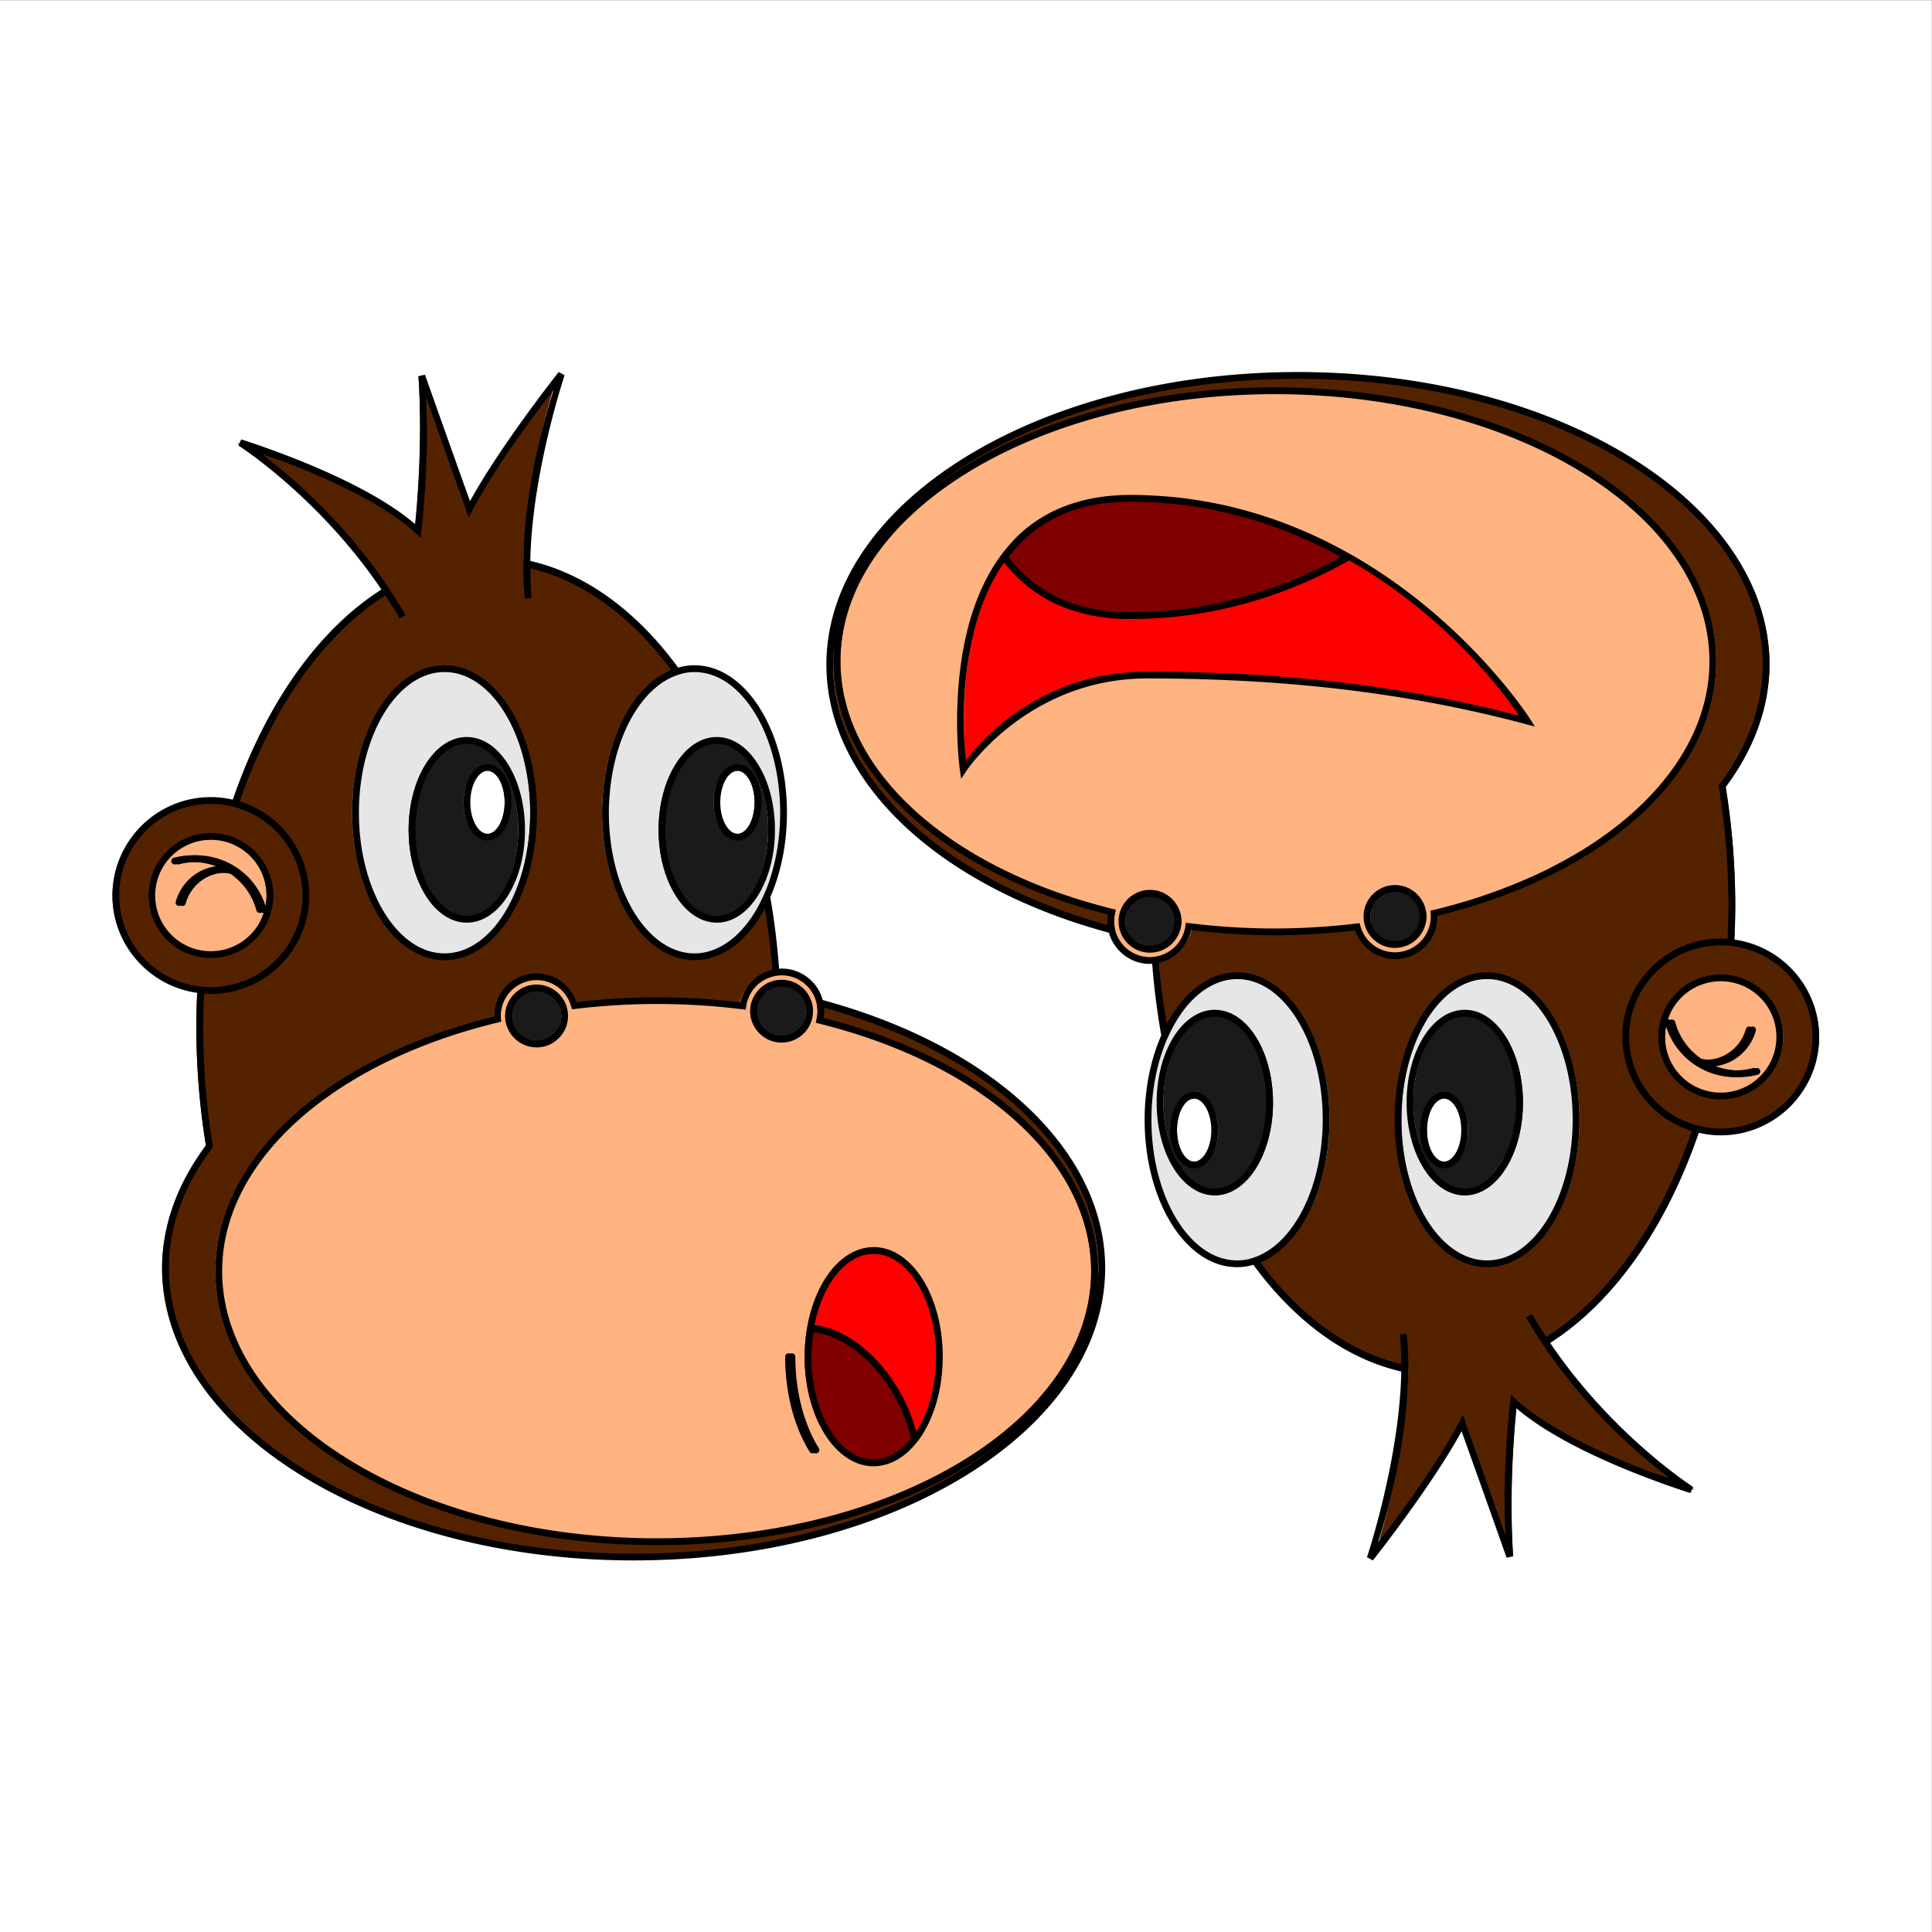
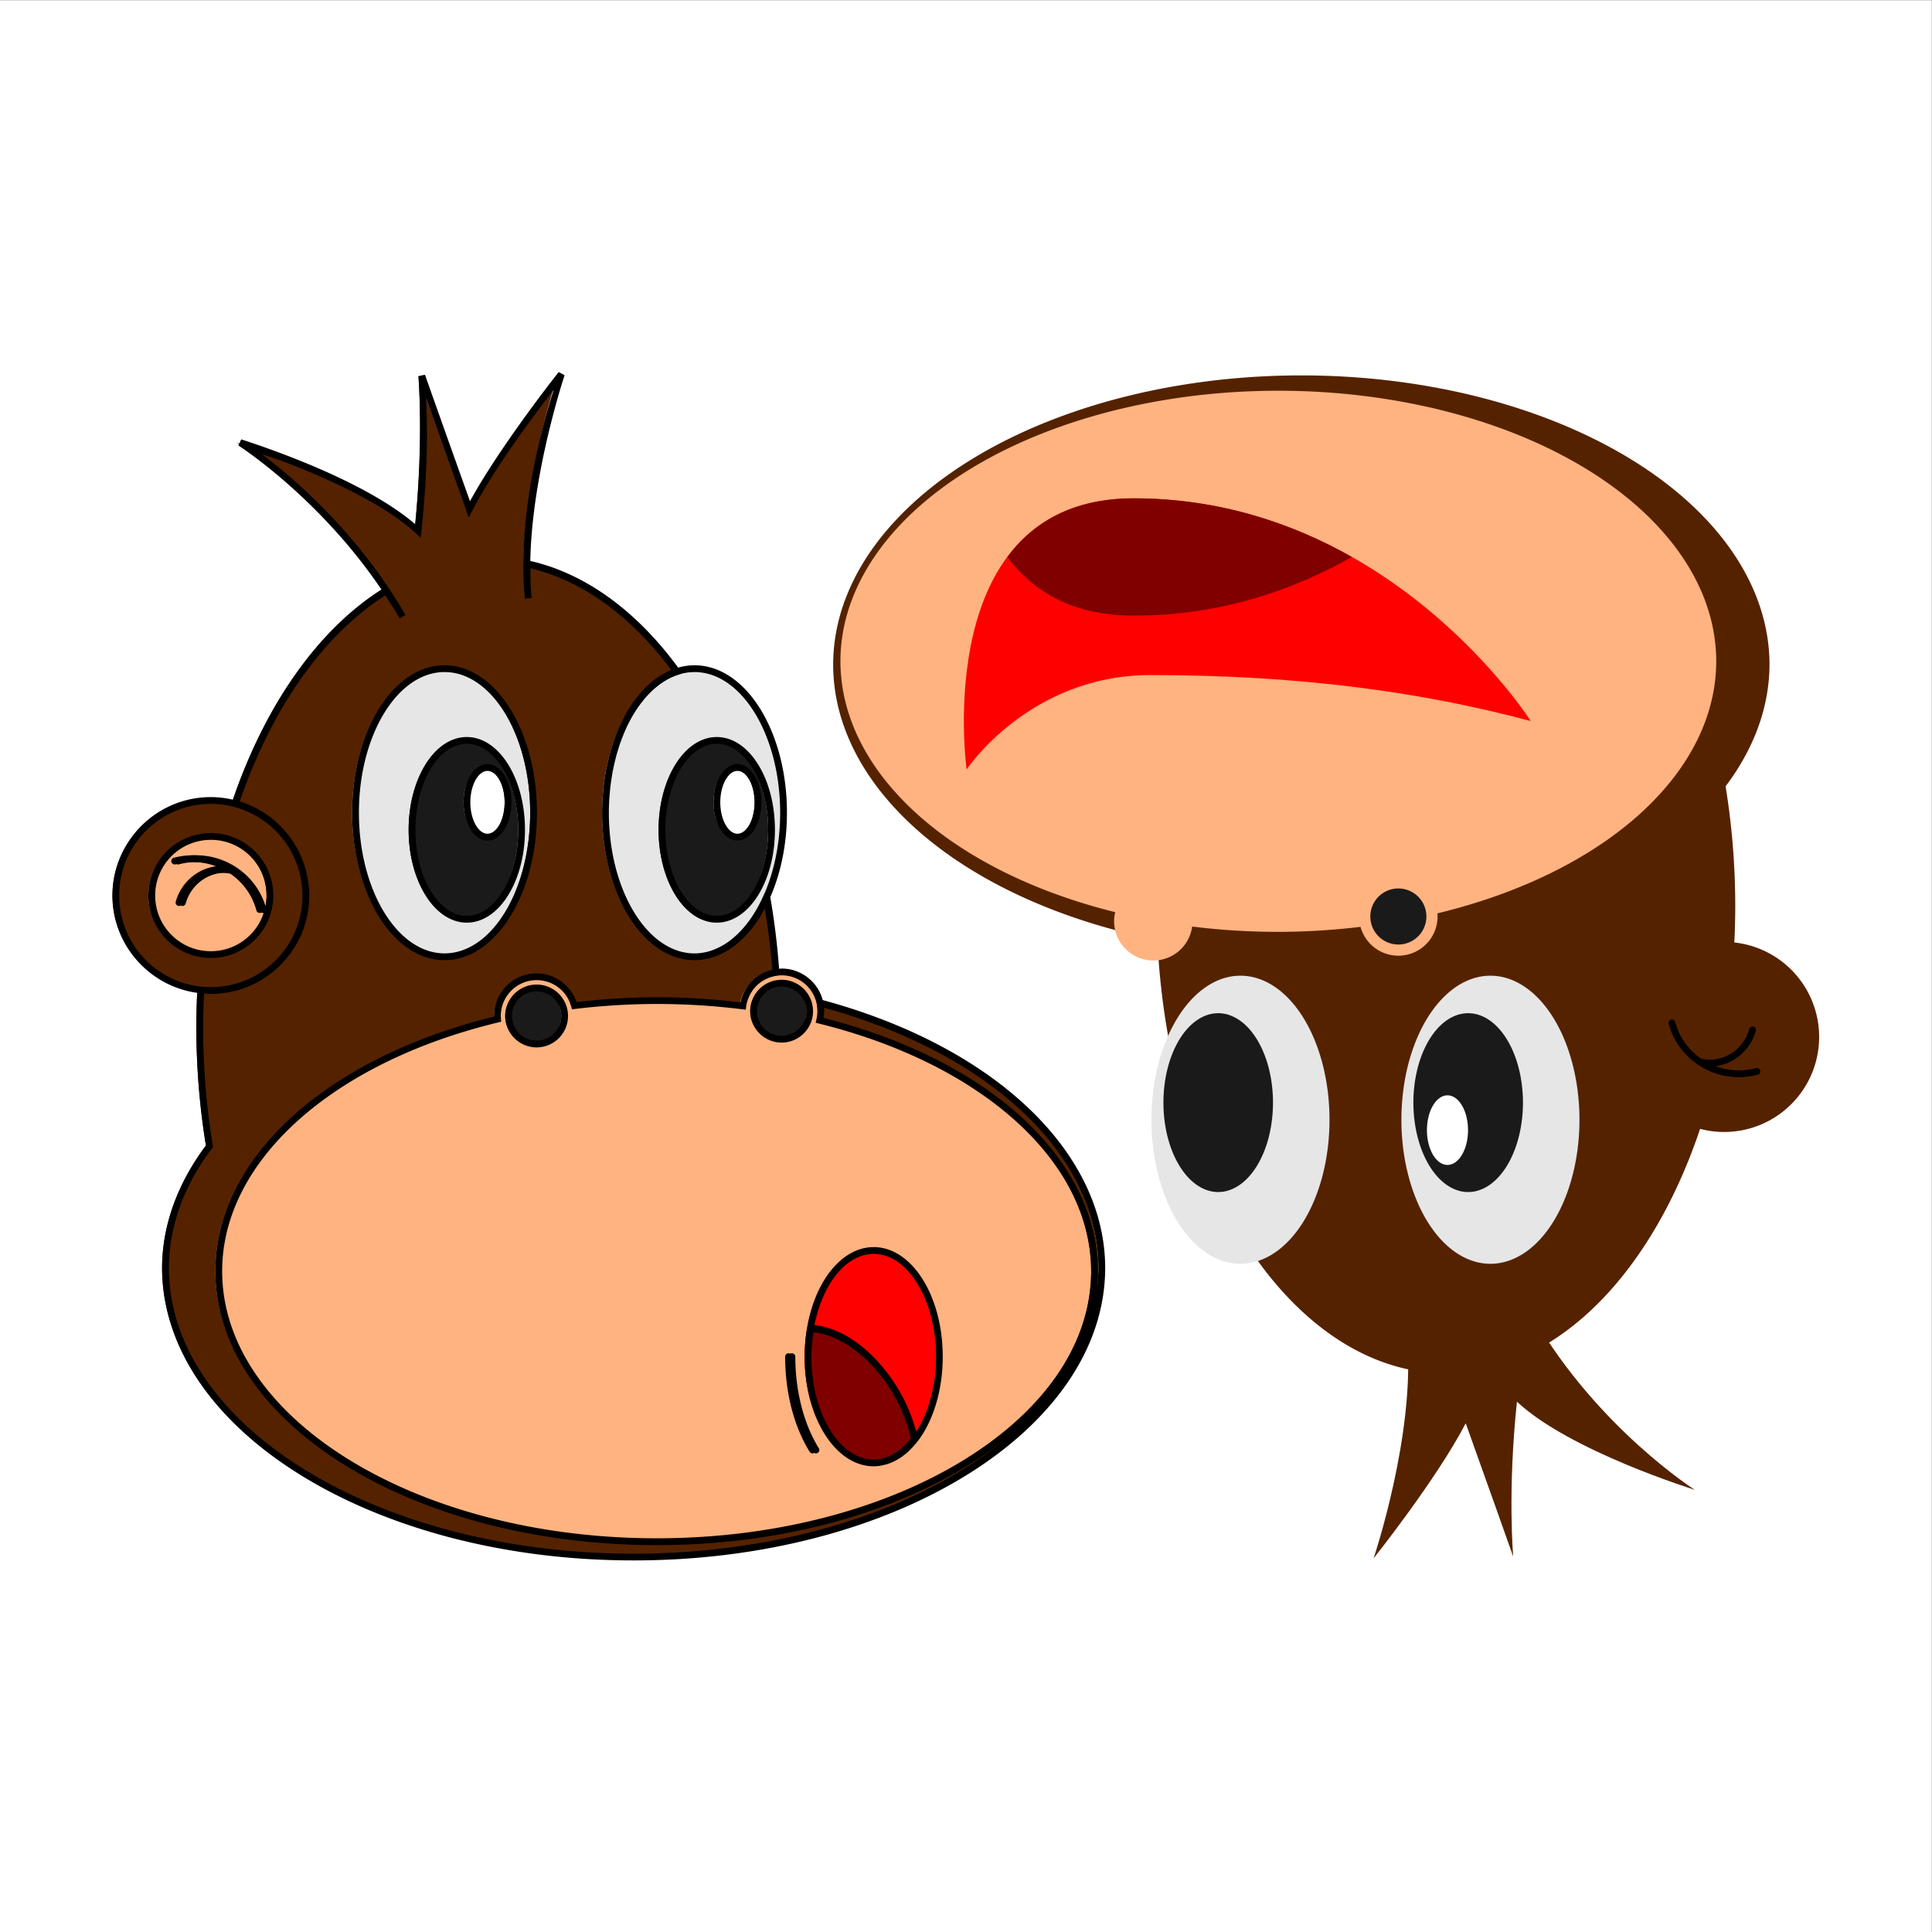
<svg xmlns="http://www.w3.org/2000/svg" xmlns:ns1="http://www.inkscape.org/namespaces/inkscape" xmlns:ns2="http://sodipodi.sourceforge.net/DTD/sodipodi-0.dtd" width="282.222mm" height="282.222mm" viewBox="0 0 1000 1000" id="svg2" version="1.1" ns1:version="0.91 r13725" ns2:docname="Monkey.svg" ns1:export-filename="/home/belthsazar/Dropbox/OpenClipArt/Monkey/Monkey.png" ns1:export-xdpi="90" ns1:export-ydpi="90">
  <rect x="0" y="0" width="1000" height="1000" fill="#333333" stroke="none" />
  <title id="title5051">Monkey</title>
  <defs id="defs4" />
  <ns2:namedview id="base" pagecolor="#ffffff" bordercolor="#666666" borderopacity="1.0" ns1:pageopacity="0.0" ns1:pageshadow="2" ns1:zoom="0.24748737" ns1:cx="-675.81922" ns1:cy="166.80319" ns1:document-units="px" ns1:current-layer="layer1" showgrid="false" ns1:object-nodes="false" ns1:object-paths="true" ns1:snap-nodes="true" ns1:snap-smooth-nodes="false" fit-margin-top="0" fit-margin-left="0" fit-margin-right="0" fit-margin-bottom="0" ns1:window-width="1366" ns1:window-height="708" ns1:window-x="0" ns1:window-y="33" ns1:window-maximized="1" />
  <g ns1:label="Layer 1" ns1:groupmode="layer" id="layer1" transform="translate(597.851,340.081)">
    <g id="g4176" transform="matrix(3.509,0,0,3.509,1499.871,-1655.587)">
      <rect y="374.919" x="-597.851" height="285" width="285" id="rect4174" style="opacity:1;fill:#ffffff;fill-opacity:1;fill-rule:nonzero;stroke:none;stroke-width:1;stroke-linecap:round;stroke-linejoin:miter;stroke-miterlimit:4;stroke-dasharray:none;stroke-dashoffset:0;stroke-opacity:1" />
      <g transform="translate(-2.66,23.72)" id="g5010">
        <g id="g4674">
          <g style="stroke:none" id="g4617">
            <path ns1:connector-curvature="0" style="opacity:1;fill:#552200;fill-opacity:1;fill-rule:nonzero;stroke:none;stroke-width:1;stroke-linecap:square;stroke-linejoin:miter;stroke-miterlimit:4;stroke-dasharray:none;stroke-dashoffset:0;stroke-opacity:1" d="m -523.512,433.645 a 42.679,69.056 0 0 0 -42.68,69.055 42.679,69.056 0 0 0 1.428,17.539 69.056,42.679 0 0 0 -6.479,17.93 69.056,42.679 0 0 0 69.057,42.68 69.056,42.679 0 0 0 69.057,-42.68 69.056,42.679 0 0 0 -47.828,-40.588 42.679,69.056 0 0 0 -42.555,-63.936 z" id="path4136" />
            <path ns1:connector-curvature="0" style="opacity:1;fill:#e6e6e6;fill-opacity:1;fill-rule:nonzero;stroke:none;stroke-width:1;stroke-linecap:square;stroke-linejoin:miter;stroke-miterlimit:4;stroke-dasharray:none;stroke-dashoffset:0;stroke-opacity:1" d="m -480.075,471.054 a 13.132,21.248 0 0 1 -13.132,21.248 13.132,21.248 0 0 1 -13.132,-21.248 13.132,21.248 0 0 1 13.132,-21.248 13.132,21.248 0 0 1 13.132,21.248 z" id="ellipse4203" />
            <path ns1:connector-curvature="0" style="opacity:1;fill:#552200;fill-opacity:1;fill-rule:nonzero;stroke:none;stroke-width:1;stroke-linecap:square;stroke-linejoin:miter;stroke-miterlimit:4;stroke-dasharray:none;stroke-dashoffset:0;stroke-opacity:1" d="m -550.533,483.267 a 14.016,14.016 0 0 1 -14.016,14.016 14.016,14.016 0 0 1 -14.016,-14.016 14.016,14.016 0 0 1 14.016,-14.016 14.016,14.016 0 0 1 14.016,14.016 z" id="path4213" />
            <path ns1:connector-curvature="0" style="opacity:1;fill:#e6e6e6;fill-opacity:1;fill-rule:nonzero;stroke:none;stroke-width:1;stroke-linecap:square;stroke-linejoin:miter;stroke-miterlimit:4;stroke-dasharray:none;stroke-dashoffset:0;stroke-opacity:1" d="m -516.946,471.054 a 13.132,21.248 0 0 1 -13.132,21.248 13.132,21.248 0 0 1 -13.132,-21.248 13.132,21.248 0 0 1 13.132,-21.248 13.132,21.248 0 0 1 13.132,21.248 z" id="path4201" />
            <path ns1:connector-curvature="0" style="opacity:1;fill:#1a1a1a;fill-opacity:1;fill-rule:nonzero;stroke:none;stroke-width:1;stroke-linecap:square;stroke-linejoin:miter;stroke-miterlimit:4;stroke-dasharray:none;stroke-dashoffset:0;stroke-opacity:1" d="m -518.713,473.58 a 8.081,13.19 0 0 1 -8.081,13.19 8.081,13.19 0 0 1 -8.081,-13.19 8.081,13.19 0 0 1 8.081,-13.19 8.081,13.19 0 0 1 8.081,13.19 z" id="ellipse4205" />
            <path ns1:connector-curvature="0" style="opacity:1;fill:#1a1a1a;fill-opacity:1;fill-rule:nonzero;stroke:none;stroke-width:1;stroke-linecap:square;stroke-linejoin:miter;stroke-miterlimit:4;stroke-dasharray:none;stroke-dashoffset:0;stroke-opacity:1" d="m -481.843,473.58 a 8.081,13.19 0 0 1 -8.081,13.19 8.081,13.19 0 0 1 -8.081,-13.19 8.081,13.19 0 0 1 8.081,-13.19 8.081,13.19 0 0 1 8.081,13.19 z" id="ellipse4207" />
            <path ns1:connector-curvature="0" style="opacity:1;fill:#ffffff;fill-opacity:1;fill-rule:nonzero;stroke:none;stroke-width:1;stroke-linecap:square;stroke-linejoin:miter;stroke-miterlimit:4;stroke-dasharray:none;stroke-dashoffset:0;stroke-opacity:1" d="m -483.843,469.522 a 3.03,5.132 0 0 1 -3.03,5.132 3.03,5.132 0 0 1 -3.03,-5.132 3.03,5.132 0 0 1 3.03,-5.132 3.03,5.132 0 0 1 3.03,5.132 z" id="ellipse4209" />
            <path ns1:connector-curvature="0" style="opacity:1;fill:#ffffff;fill-opacity:1;fill-rule:nonzero;stroke:none;stroke-width:1;stroke-linecap:square;stroke-linejoin:miter;stroke-miterlimit:4;stroke-dasharray:none;stroke-dashoffset:0;stroke-opacity:1" d="m -520.713,469.522 a 3.03,5.132 0 0 1 -3.03,5.132 3.03,5.132 0 0 1 -3.03,-5.132 3.03,5.132 0 0 1 3.03,-5.132 3.03,5.132 0 0 1 3.03,5.132 z" id="ellipse4211" />
            <path ns1:connector-curvature="0" style="opacity:1;fill:#ffb380;fill-opacity:1;fill-rule:nonzero;stroke:none;stroke-width:1;stroke-linecap:square;stroke-linejoin:miter;stroke-miterlimit:4;stroke-dasharray:none;stroke-dashoffset:0;stroke-opacity:1" d="m -555.836,483.267 a 8.713,8.713 0 0 1 -8.713,8.713 8.713,8.713 0 0 1 -8.713,-8.713 8.713,8.713 0 0 1 8.713,-8.713 8.713,8.713 0 0 1 8.713,8.713 z" id="circle4215" />
            <path ns1:connector-curvature="0" style="color:#000000;font-style:normal;font-variant:normal;font-weight:normal;font-stretch:normal;font-size:medium;line-height:normal;font-family:sans-serif;text-indent:0;text-align:start;text-decoration:none;text-decoration-line:none;text-decoration-style:solid;text-decoration-color:#000000;letter-spacing:normal;word-spacing:normal;text-transform:none;direction:ltr;block-progression:tb;writing-mode:lr-tb;baseline-shift:baseline;text-anchor:start;white-space:normal;clip-rule:nonzero;display:inline;overflow:visible;visibility:visible;opacity:1;isolation:auto;mix-blend-mode:normal;color-interpolation:sRGB;color-interpolation-filters:linearRGB;solid-color:#000000;solid-opacity:1;fill:#000000;fill-opacity:1;fill-rule:nonzero;stroke:none;stroke-width:1;stroke-linecap:round;stroke-linejoin:miter;stroke-miterlimit:4;stroke-dasharray:none;stroke-dashoffset:0;stroke-opacity:1;color-rendering:auto;image-rendering:auto;shape-rendering:auto;text-rendering:auto;enable-background:accumulate" d="m -566.287,477.342 c -1.052,-0.041 -2.129,0.071 -3.199,0.355 a 0.5,0.5 0 1 0 0.256,0.965 c 2.049,-0.544 4.115,-0.389 5.955,0.303 -0.082,0.01 -0.165,0.014 -0.246,0.027 -2.624,0.427 -4.926,2.404 -5.705,5.18 a 0.5,0.5 0 1 0 0.963,0.27 c 0.891,-3.176 4.069,-5.105 7.105,-4.377 1.815,1.252 3.211,3.119 3.828,5.402 a 0.5,0.5 0 1 0 0.965,-0.262 c -0.681,-2.519 -2.227,-4.577 -4.232,-5.959 -10e-4,-0.001 -0.002,-0.003 -0.004,-0.004 a 0.501,0.501 0 0 0 -0.156,-0.107 c -1.338,-0.887 -2.87,-1.478 -4.486,-1.701 -0.345,-0.048 -0.692,-0.078 -1.043,-0.092 z" id="circle4217" />
            <path style="opacity:1;fill:#ffb380;fill-opacity:1;fill-rule:nonzero;stroke:none;stroke-width:1;stroke-linecap:square;stroke-linejoin:miter;stroke-miterlimit:4;stroke-dasharray:none;stroke-dashoffset:0;stroke-opacity:1" d="m -480.356,494.542 a 5.787,5.786 0 0 0 -5.727,5.01 64.592,39.909 0 0 0 -12.709,-0.785 64.592,39.909 0 0 0 -12.123,0.74 5.787,5.786 0 0 0 -5.581,-4.255 5.787,5.786 0 0 0 -5.786,5.784 5.787,5.786 0 0 0 0.022,0.464 64.592,39.909 0 0 0 -41.124,37.178 64.592,39.909 0 0 0 64.592,39.91 64.592,39.909 0 0 0 64.592,-39.91 64.592,39.909 0 0 0 -40.533,-37.006 5.787,5.786 0 0 0 0.164,-1.344 5.787,5.786 0 0 0 -5.787,-5.784 z" id="ellipse4138" ns1:connector-curvature="0" />
            <path style="opacity:1;fill:#1a1a1a;fill-opacity:1;fill-rule:nonzero;stroke:none;stroke-width:1;stroke-linecap:square;stroke-linejoin:miter;stroke-miterlimit:4;stroke-dasharray:none;stroke-dashoffset:0;stroke-opacity:1" d="m -476.222,500.327 a 4.134,4.133 0 0 1 -4.134,4.133 4.134,4.133 0 0 1 -4.134,-4.133 4.134,4.133 0 0 1 4.134,-4.133 4.134,4.133 0 0 1 4.134,4.133 z" id="circle4196" ns1:connector-curvature="0" />
            <path style="opacity:1;fill:#1a1a1a;fill-opacity:1;fill-rule:nonzero;stroke:none;stroke-width:1;stroke-linecap:square;stroke-linejoin:miter;stroke-miterlimit:4;stroke-dasharray:none;stroke-dashoffset:0;stroke-opacity:1" d="m -512.362,501.036 a 4.134,4.133 0 0 1 -4.134,4.133 4.134,4.133 0 0 1 -4.134,-4.133 4.134,4.133 0 0 1 4.134,-4.133 4.134,4.133 0 0 1 4.134,4.133 z" id="circle4198" ns1:connector-curvature="0" />
            <path style="opacity:1;fill:#ff0000;fill-opacity:1;fill-rule:nonzero;stroke:none;stroke-width:1;stroke-linecap:round;stroke-linejoin:miter;stroke-miterlimit:4;stroke-dasharray:none;stroke-dashoffset:0;stroke-opacity:1" d="m -457.089,551.297 a 9.685,15.666 0 0 1 -9.685,15.666 9.685,15.666 0 0 1 -9.685,-15.666 9.685,15.666 0 0 1 9.685,-15.666 9.685,15.666 0 0 1 9.685,15.666 z" id="path4226" ns1:connector-curvature="0" />
            <path style="color:#000000;font-style:normal;font-variant:normal;font-weight:normal;font-stretch:normal;font-size:medium;line-height:normal;font-family:sans-serif;text-indent:0;text-align:start;text-decoration:none;text-decoration-line:none;text-decoration-style:solid;text-decoration-color:#000000;letter-spacing:normal;word-spacing:normal;text-transform:none;direction:ltr;block-progression:tb;writing-mode:lr-tb;baseline-shift:baseline;text-anchor:start;white-space:normal;clip-rule:nonzero;display:inline;overflow:visible;visibility:visible;opacity:1;isolation:auto;mix-blend-mode:normal;color-interpolation:sRGB;color-interpolation-filters:linearRGB;solid-color:#000000;solid-opacity:1;fill:#000000;fill-opacity:1;fill-rule:nonzero;stroke:none;stroke-width:1;stroke-linecap:round;stroke-linejoin:miter;stroke-miterlimit:4;stroke-dasharray:none;stroke-dashoffset:0;stroke-opacity:1;color-rendering:auto;image-rendering:auto;shape-rendering:auto;text-rendering:auto;enable-background:accumulate" d="m -478.844,550.791 a 0.5,0.5 0 0 0 -0.492,0.506 c 0,5.453 1.365,10.398 3.607,14.014 a 0.501,0.501 0 1 0 0.852,-0.527 c -2.123,-3.422 -3.459,-8.201 -3.459,-13.486 a 0.5,0.5 0 0 0 -0.508,-0.506 z" id="path4240" ns1:connector-curvature="0" />
            <path style="opacity:1;fill:#800000;fill-opacity:1;fill-rule:nonzero;stroke:none;stroke-width:1;stroke-linecap:round;stroke-linejoin:miter;stroke-miterlimit:4;stroke-dasharray:none;stroke-dashoffset:0;stroke-opacity:1" d="m -476.094,547.098 a 9.685,15.666 0 0 0 -0.364,4.199 9.685,15.666 0 0 0 9.684,15.667 9.685,15.666 0 0 0 6.052,-3.443 15.667,9.684 59.985 0 0 -2.676,-6.878 15.667,9.684 59.985 0 0 -12.697,-9.545 z" id="path4253" ns1:connector-curvature="0" />
            <path style="fill:#552200;fill-opacity:1;fill-rule:evenodd;stroke:none;stroke-width:1px;stroke-linecap:butt;stroke-linejoin:miter;stroke-opacity:1" d="m -517.778,438.935 c -1.281,-14.133 4.931,-32.573 4.931,-32.573 0,0 -9.244,11.589 -13.587,19.916 -2.837,-7.88 -7.003,-19.664 -7.003,-19.664 0,10e-6 0.854,9.542 -0.55,22.852 -7.777,-7.287 -26.232,-12.999 -26.232,-12.999 0,0 14.204,9.033 23.695,25.245 z" id="path4258" ns1:connector-curvature="0" ns2:nodetypes="cccccccc" />
          </g>
          <path ns1:connector-curvature="0" id="path4279" d="m -512.739,406.051 c 0,0 -8.534,10.745 -13.082,19.062 -2.807,-7.816 -6.646,-18.666 -6.646,-18.666 l -0.969,0.211 c 0,0 0.775,9.093 -0.48,21.834 -4.026,-3.47 -10.118,-6.502 -15.412,-8.719 -5.61,-2.349 -10.244,-3.785 -10.244,-3.785 l -0.416,0.9 c 0,0 11.862,7.575 21.098,21.246 -9.344,5.948 -17.061,16.908 -21.895,31 -1.051,-0.242 -2.14,-0.383 -3.264,-0.383 -8.011,0 -14.516,6.505 -14.516,14.516 0,7.328 5.449,13.381 12.51,14.361 -0.082,1.686 -0.131,3.377 -0.137,5.068 l 0,0.002 c 0.009,5.881 0.488,11.733 1.41,17.422 -4.207,5.639 -6.433,11.798 -6.461,18.045 l 0,0.002 c -3.4e-4,12.004 7.869,22.822 20.463,30.605 12.594,7.783 29.941,12.574 49.094,12.574 19.153,1.1e-4 36.5,-4.791 49.094,-12.574 12.594,-7.783 20.463,-18.601 20.463,-30.605 l 0,-0.002 c -0.026,-8.648 -4.203,-16.859 -11.516,-23.732 -7.258,-6.821 -17.611,-12.34 -30.146,-15.742 -0.723,-2.674 -3.165,-4.649 -6.064,-4.648 l 0,1 c 2.514,-1.3e-4 4.606,1.744 5.146,4.09 l 0.016,0.068 c 0.082,0.369 0.124,0.749 0.125,1.127 -0.002,0.412 -0.053,0.822 -0.15,1.223 0,0 0,0.002 0,0.002 l -0.117,0.482 0.482,0.121 c 4.563,1.132 8.829,2.562 12.748,4.246 0.653,0.281 1.296,0.569 1.93,0.863 1.901,0.883 3.713,1.828 5.43,2.828 0.572,0.333 1.133,0.672 1.684,1.018 0.875,0.548 1.716,1.116 2.535,1.693 0.212,0.15 0.43,0.298 0.639,0.449 0,0 0.002,0 0.002,0 1.52,1.104 2.939,2.258 4.25,3.455 2.186,1.996 4.072,4.109 5.633,6.316 0,0 0.002,0.002 0.002,0.002 0.936,1.324 1.755,2.681 2.451,4.066 0,0 0.002,0.002 0.002,0.002 0.696,1.385 1.269,2.799 1.715,4.234 0,0 0,0.002 0,0.002 0.297,0.957 0.538,1.925 0.719,2.9 0,0 0,0.002 0,0.002 0.09,0.487 0.168,0.977 0.229,1.469 0,0 0,0.002 0,0.002 0.061,0.491 0.108,0.984 0.139,1.479 0.031,0.496 0.046,0.995 0.047,1.494 -3e-5,0.674 -0.027,1.345 -0.082,2.012 0,0 0,0.002 0,0.002 -0.055,0.666 -0.138,1.329 -0.246,1.986 0,0 0,0.002 0,0.002 -0.108,0.658 -0.242,1.311 -0.402,1.959 0,0 0,0.002 0,0.002 -0.16,0.648 -0.347,1.29 -0.559,1.928 0,0 0,0.002 0,0.002 -0.211,0.638 -0.448,1.27 -0.709,1.896 0,0 0,0.002 0,0.002 -0.522,1.253 -1.142,2.483 -1.855,3.686 0,0 0,0.002 0,0.002 -3.211,5.415 -8.308,10.286 -14.828,14.314 -11.592,7.163 -27.657,11.615 -45.41,11.615 -9.986,0 -19.438,-1.409 -27.859,-3.916 0,0 -0.002,0 -0.002,0 -2.807,-0.836 -5.499,-1.793 -8.059,-2.861 0,0 -0.002,-0.002 -0.002,-0.002 -3.414,-1.425 -6.59,-3.045 -9.488,-4.836 -0.724,-0.447 -1.431,-0.904 -2.119,-1.371 0,0 -0.002,-0.002 -0.002,-0.002 -3.443,-2.34 -6.431,-4.93 -8.885,-7.719 0,0 0,-0.002 0,-0.002 -0.49,-0.557 -0.959,-1.122 -1.406,-1.695 0,0 0,-0.002 0,-0.002 -0.447,-0.573 -0.873,-1.153 -1.275,-1.74 0,0 0,-0.002 0,-0.002 -0.805,-1.175 -1.522,-2.379 -2.141,-3.607 0,0 0,-0.002 0,-0.002 -0.929,-1.844 -1.642,-3.744 -2.123,-5.689 -0.321,-1.297 -0.539,-2.615 -0.648,-3.949 -0.055,-0.667 -0.082,-1.339 -0.082,-2.014 7e-5,-0.504 0.016,-1.006 0.047,-1.506 0.186,-3.001 0.927,-5.94 2.174,-8.771 0,0 0,-0.002 0,-0.002 0.208,-0.471 0.43,-0.939 0.666,-1.404 0,0 0,-0.002 0,-0.002 0.707,-1.397 1.539,-2.764 2.49,-4.098 0,0 0.002,-0.002 0.002,-0.002 0.634,-0.889 1.321,-1.763 2.059,-2.619 0,0 0.002,-0.002 0.002,-0.002 0.369,-0.428 0.751,-0.852 1.145,-1.271 0,0 0.002,-0.002 0.002,-0.002 0.789,-0.839 1.626,-1.661 2.514,-2.463 0,0 0.002,-0.002 0.002,-0.002 0.443,-0.401 0.898,-0.797 1.365,-1.188 0,0 0.002,-0.002 0.002,-0.002 0.467,-0.391 0.947,-0.776 1.438,-1.156 0,0 0.002,-0.002 0.002,-0.002 0.491,-0.38 0.994,-0.754 1.508,-1.123 0,0 0.002,-0.002 0.002,-0.002 0.514,-0.369 1.04,-0.732 1.576,-1.09 0,0 0.002,-0.002 0.002,-0.002 0.536,-0.358 1.084,-0.709 1.643,-1.055 0,0 0.002,-0.002 0.002,-0.002 1.118,-0.692 2.279,-1.36 3.482,-2.002 1.806,-0.963 3.708,-1.869 5.695,-2.709 1.325,-0.56 2.689,-1.091 4.09,-1.592 1.401,-0.501 2.837,-0.97 4.311,-1.408 1.473,-0.438 2.982,-0.843 4.523,-1.215 l 0.418,-0.1 0,-0.002 0.002,0 -0.039,-0.428 c 0,0 0,-0.002 0,-0.002 -0.013,-0.139 -0.02,-0.279 -0.021,-0.418 l 0,-0.002 c 0,0 0,-0.002 0,-0.002 1.8e-4,-0.182 0.009,-0.362 0.027,-0.539 0,0 0,-0.002 0,-0.002 0.018,-0.177 0.045,-0.352 0.08,-0.523 0,0 0,-0.002 0,-0.002 0.035,-0.172 0.079,-0.34 0.131,-0.506 0.051,-0.166 0.111,-0.328 0.178,-0.486 0.267,-0.632 0.655,-1.2 1.133,-1.678 0.239,-0.238 0.5,-0.455 0.781,-0.645 0.281,-0.189 0.583,-0.353 0.898,-0.486 0.158,-0.066 0.321,-0.127 0.486,-0.178 0.496,-0.154 1.024,-0.236 1.572,-0.236 1.49,3e-4 2.862,0.621 3.836,1.648 0.195,0.205 0.375,0.426 0.535,0.662 0,0 0,0.002 0,0.002 0.321,0.472 0.569,1.002 0.727,1.576 l 0.115,0.416 0.428,-0.053 c 1.987,-0.24 3.991,-0.422 6.004,-0.545 2.012,-0.123 4.034,-0.186 6.059,-0.191 1.062,5e-4 2.122,0.018 3.182,0.051 0,0 0.002,0 0.002,0 1.059,0.033 2.117,0.081 3.172,0.146 1.996,0.124 3.981,0.311 5.951,0.549 0.113,0.014 0.227,0.023 0.34,0.037 0,0 0.002,0 0.002,0 l 0.49,0.06 0.066,-0.488 c 0,0 0,-0.002 0,-0.002 0.042,-0.308 0.114,-0.605 0.205,-0.893 0.04,-0.125 0.098,-0.241 0.146,-0.361 0.062,-0.155 0.121,-0.312 0.197,-0.459 0.07,-0.134 0.152,-0.26 0.232,-0.387 0.076,-0.121 0.151,-0.243 0.236,-0.357 0.097,-0.128 0.203,-0.248 0.311,-0.367 0.088,-0.097 0.177,-0.191 0.271,-0.281 0.119,-0.113 0.242,-0.221 0.371,-0.322 0.099,-0.079 0.204,-0.151 0.309,-0.223 0.142,-0.096 0.288,-0.189 0.439,-0.271 0.099,-0.054 0.202,-0.101 0.305,-0.148 0.169,-0.078 0.338,-0.153 0.516,-0.213 0.098,-0.033 0.199,-0.057 0.299,-0.084 0.189,-0.052 0.379,-0.102 0.576,-0.133 0.268,-0.042 0.539,-0.076 0.818,-0.076 l -0.002,-1 c -0.128,1.7e-4 -0.249,0.025 -0.375,0.033 -0.265,-3.571 -0.697,-7.103 -1.301,-10.566 1.549,-3.536 2.459,-7.821 2.459,-12.455 0,-5.951 -1.486,-11.345 -3.922,-15.287 -2.436,-3.942 -5.866,-6.461 -9.711,-6.461 -0.825,0 -1.629,0.123 -2.41,0.344 -6.185,-8.423 -13.738,-13.893 -21.814,-15.734 0.239,-12.983 5.059,-27.395 5.059,-27.395 l -0.865,-0.471 z m -0.756,2.66 c -1.102,3.464 -5.431,17.581 -4.281,30.27 l 0.045,0.498 0.996,-0.09 -0.045,-0.498 c -0.114,-1.255 -0.13,-2.567 -0.131,-3.885 7.61,1.812 14.794,6.969 20.766,14.996 -2.437,1.005 -4.592,3.046 -6.273,5.766 -0.808,1.307 -1.499,2.787 -2.078,4.381 -0.036,0.098 -0.075,0.192 -0.109,0.291 -0.139,0.395 -0.264,0.803 -0.387,1.213 -0.053,0.176 -0.108,0.351 -0.158,0.529 -0.112,0.4 -0.214,0.807 -0.311,1.219 -0.046,0.194 -0.09,0.388 -0.133,0.584 -0.087,0.404 -0.166,0.811 -0.238,1.225 -0.042,0.241 -0.078,0.486 -0.115,0.73 -0.056,0.37 -0.113,0.738 -0.156,1.115 -0.042,0.358 -0.071,0.721 -0.102,1.084 -0.025,0.294 -0.055,0.585 -0.072,0.883 -0.039,0.671 -0.062,1.348 -0.062,2.033 -1e-5,5.951 1.485,11.345 3.922,15.287 1.218,1.971 2.684,3.586 4.326,4.709 0,0 0.002,0 0.002,0 1.642,1.122 3.461,1.752 5.383,1.752 3.845,0 7.275,-2.519 9.711,-6.461 0.231,-0.374 0.445,-0.773 0.658,-1.172 0.477,2.98 0.874,5.993 1.1,9.051 -1.179,0.274 -2.223,0.885 -3.041,1.736 -0.002,0.002 -0.004,0.006 -0.006,0.008 -0.158,0.165 -0.306,0.336 -0.445,0.518 -0.086,0.109 -0.167,0.223 -0.246,0.338 -0.081,0.121 -0.162,0.24 -0.234,0.367 -0.134,0.229 -0.253,0.468 -0.357,0.715 -0.017,0.04 -0.037,0.078 -0.053,0.119 -0.13,0.324 -0.243,0.658 -0.318,1.008 -1.018,-0.122 -2.039,-0.23 -3.064,-0.324 -1.023,-0.094 -2.05,-0.175 -3.078,-0.24 -0.002,-1.2e-4 -0.004,1.3e-4 -0.006,0 -1.03,-0.065 -2.062,-0.115 -3.096,-0.148 0,0 -0.002,0 -0.002,0 -1.034,-0.034 -2.07,-0.05 -3.107,-0.051 l -0.002,0 c -0.991,0.002 -1.984,0.02 -2.973,0.053 -1.978,0.065 -3.952,0.189 -5.912,0.365 -0.981,0.088 -1.957,0.191 -2.932,0.305 -0.109,-0.313 -0.242,-0.613 -0.395,-0.9 -0.763,-1.435 -2.039,-2.523 -3.561,-3.027 0,0 -0.002,0 -0.002,0 -0.609,-0.202 -1.257,-0.31 -1.928,-0.311 -1.95,3e-5 -3.695,0.892 -4.85,2.289 0,0 0,0.002 0,0.002 -0.256,0.31 -0.484,0.644 -0.678,1 0,0 0,0.002 0,0.002 -0.387,0.712 -0.641,1.506 -0.727,2.35 0,0 0,0.002 0,0.002 -0.021,0.21 -0.033,0.425 -0.033,0.641 l 0,0.002 0,0.002 0,0.002 c 3.1e-4,0.03 0.003,0.06 0.004,0.09 -12.277,3.018 -22.498,8.169 -29.676,14.658 -1.361,1.23 -2.613,2.509 -3.75,3.83 0,0 0,0.002 0,0.002 -0.757,0.88 -1.465,1.779 -2.117,2.695 0,0 0,0.002 0,0.002 -0.326,0.458 -0.64,0.919 -0.939,1.385 0,0 0,0.002 0,0.002 -2.993,4.664 -4.622,9.729 -4.623,14.971 -4.1e-4,11.239 7.369,21.364 19.154,28.646 11.786,7.282 28.017,11.764 45.938,11.764 17.92,10e-6 34.152,-4.482 45.938,-11.764 2.118,-1.308 4.087,-2.711 5.902,-4.193 -2.026,1.697 -4.25,3.301 -6.664,4.793 -12.4,7.664 -29.582,12.426 -48.568,12.426 -18.986,1.1e-4 -36.168,-4.762 -48.568,-12.426 -12.4,-7.664 -19.989,-18.187 -19.988,-29.754 0.028,-6.078 2.192,-12.087 6.377,-17.629 l 0.129,-0.17 -0.033,-0.211 c -0.934,-5.695 -1.413,-11.563 -1.422,-17.457 l 0,-0.002 c 0.006,-1.658 0.061,-3.314 0.141,-4.967 0.332,0.023 0.664,0.051 1.002,0.051 1.502,-2e-5 2.951,-0.228 4.314,-0.652 0.909,-0.283 1.779,-0.654 2.602,-1.102 2.468,-1.342 4.504,-3.378 5.846,-5.846 0.447,-0.823 0.819,-1.693 1.102,-2.602 0.424,-1.363 0.652,-2.812 0.652,-4.314 -5.5e-4,-0.439 -0.025,-0.874 -0.065,-1.305 -0.019,-0.215 -0.051,-0.426 -0.08,-0.639 -0.028,-0.205 -0.057,-0.409 -0.094,-0.611 -0.049,-0.275 -0.108,-0.545 -0.172,-0.814 -0.021,-0.085 -0.042,-0.169 -0.064,-0.254 -1.26,-4.885 -4.987,-8.782 -9.783,-10.254 4.786,-13.901 12.398,-24.617 21.473,-30.385 0.232,0.352 0.461,0.708 0.689,1.064 0.394,0.626 0.792,1.245 1.172,1.895 l 0.252,0.432 0.863,-0.504 -0.252,-0.432 c -2.8e-4,-4.9e-4 2.8e-4,-0.001 0,-0.002 -0.118,-0.202 -0.242,-0.393 -0.361,-0.592 -0.249,-0.414 -0.497,-0.83 -0.752,-1.232 -6.794,-10.841 -15.382,-18.116 -19.789,-21.445 1.77,0.593 3.067,0.95 6.783,2.506 5.562,2.329 12.091,5.582 15.883,9.135 l 0.734,0.688 0.105,-1 c 1.05,-9.956 0.854,-16.297 0.68,-19.656 0.987,2.789 3.513,9.938 5.906,16.586 l 0.387,1.074 0.527,-1.012 c 3.656,-7.009 9.92,-15.139 11.996,-17.799 z m -16.084,40.596 c -3.845,0 -7.275,2.519 -9.711,6.461 -2.436,3.942 -3.92,9.336 -3.92,15.287 -10e-6,5.951 1.484,11.345 3.92,15.287 2.436,3.942 5.866,6.461 9.711,6.461 3.845,0 7.275,-2.519 9.711,-6.461 2.436,-3.942 3.922,-9.336 3.922,-15.287 0,-5.951 -1.486,-11.345 -3.922,-15.287 -2.436,-3.942 -5.866,-6.461 -9.711,-6.461 z m 0,1 c 3.408,0 6.545,2.238 8.861,5.986 2.317,3.748 3.771,8.978 3.771,14.762 0,5.784 -1.455,11.013 -3.771,14.762 -2.317,3.748 -5.454,5.986 -8.861,5.986 -3.408,10e-6 -6.543,-2.238 -8.859,-5.986 -2.317,-3.748 -3.771,-8.978 -3.771,-14.762 -10e-6,-5.784 1.455,-11.013 3.771,-14.762 2.317,-3.748 5.452,-5.986 8.859,-5.986 z m 36.871,0 c 3.408,0 6.545,2.238 8.861,5.986 2.317,3.748 3.771,8.978 3.771,14.762 0,4.277 -0.799,8.247 -2.15,11.543 l -0.283,0.637 c -0.289,0.651 -0.599,1.266 -0.926,1.85 -0.026,0.047 -0.052,0.094 -0.078,0.141 -0.333,0.583 -0.682,1.134 -1.049,1.645 -0.001,10e-4 -0.003,0.002 -0.004,0.004 -0.16,0.222 -0.323,0.434 -0.488,0.643 -0.084,0.105 -0.169,0.207 -0.254,0.309 -0.304,0.363 -0.619,0.702 -0.939,1.018 -0.063,0.062 -0.124,0.126 -0.188,0.186 -0.582,0.551 -1.189,1.023 -1.814,1.414 -0.108,0.067 -0.215,0.131 -0.324,0.193 -0.277,0.159 -0.557,0.301 -0.84,0.428 -0.178,0.079 -0.357,0.156 -0.537,0.223 -0.422,0.157 -0.848,0.286 -1.279,0.371 -0.006,10e-4 -0.012,8.5e-4 -0.018,0.002 -0.217,0.042 -0.434,0.074 -0.652,0.098 -0.029,0.003 -0.058,0.009 -0.088,0.012 -0.239,0.023 -0.48,0.035 -0.721,0.035 -1.277,1.4e-4 -2.517,-0.316 -3.689,-0.906 0,0 -0.002,0 -0.002,0 -0.39,-0.197 -0.772,-0.425 -1.146,-0.682 0,0 -0.002,0 -0.002,0 -0.75,-0.514 -1.464,-1.144 -2.137,-1.881 -0.673,-0.737 -1.304,-1.58 -1.883,-2.518 -0.869,-1.406 -1.617,-3.02 -2.213,-4.793 -0.198,-0.591 -0.38,-1.2 -0.543,-1.824 -0.327,-1.249 -0.581,-2.564 -0.754,-3.926 -0.173,-1.362 -0.264,-2.773 -0.264,-4.219 0,-0.669 0.022,-1.328 0.06,-1.98 0.017,-0.292 0.048,-0.578 0.072,-0.867 0.029,-0.349 0.06,-0.698 0.1,-1.041 0.038,-0.324 0.086,-0.642 0.133,-0.961 0.046,-0.311 0.092,-0.621 0.146,-0.926 0.059,-0.334 0.126,-0.663 0.195,-0.99 0.053,-0.249 0.108,-0.494 0.166,-0.738 0.086,-0.361 0.175,-0.721 0.273,-1.072 0.055,-0.198 0.115,-0.391 0.174,-0.586 0.113,-0.373 0.226,-0.745 0.352,-1.105 0.051,-0.145 0.108,-0.283 0.16,-0.426 0.327,-0.886 0.687,-1.737 1.09,-2.531 0.429,-0.846 0.901,-1.628 1.404,-2.352 0.043,-0.062 0.085,-0.127 0.129,-0.188 0.235,-0.329 0.479,-0.641 0.729,-0.941 0.044,-0.054 0.088,-0.109 0.133,-0.162 0.262,-0.307 0.529,-0.597 0.805,-0.871 0.026,-0.026 0.052,-0.051 0.078,-0.076 1.219,-1.19 2.568,-2.056 4,-2.521 l 0.588,-0.189 c 0.604,-0.146 1.22,-0.223 1.846,-0.223 z m -33.588,9.582 c -2.452,0 -4.619,1.62 -6.141,4.104 -1.522,2.484 -2.439,5.863 -2.439,9.588 0,3.725 0.918,7.104 2.439,9.588 1.522,2.484 3.689,4.102 6.141,4.102 2.452,0 4.619,-1.618 6.141,-4.102 1.522,-2.484 2.441,-5.863 2.441,-9.588 0,-3.725 -0.92,-7.104 -2.441,-9.588 -1.522,-2.484 -3.689,-4.104 -6.141,-4.104 z m 36.871,0 c -2.452,0 -4.619,1.62 -6.141,4.104 -1.522,2.484 -2.441,5.863 -2.441,9.588 0,3.725 0.92,7.104 2.441,9.588 1.522,2.484 3.689,4.102 6.141,4.102 2.452,0 4.619,-1.618 6.141,-4.102 1.522,-2.484 2.441,-5.863 2.441,-9.588 0,-3.725 -0.92,-7.104 -2.441,-9.588 -1.522,-2.484 -3.689,-4.104 -6.141,-4.104 z m -36.871,1 c 2.011,0 3.886,1.335 5.289,3.625 1.403,2.29 2.293,5.507 2.293,9.066 0,3.56 -0.89,6.774 -2.293,9.064 -1.403,2.29 -3.278,3.625 -5.289,3.625 -2.011,0 -3.884,-1.335 -5.287,-3.625 -1.403,-2.29 -2.293,-5.505 -2.293,-9.064 0,-3.56 0.89,-6.776 2.293,-9.066 1.403,-2.29 3.276,-3.625 5.287,-3.625 z m 36.871,0 c 2.011,0 3.884,1.335 5.287,3.625 1.403,2.29 2.295,5.507 2.295,9.066 0,3.56 -0.892,6.774 -2.295,9.064 -1.403,2.29 -3.276,3.625 -5.287,3.625 -2.011,0 -3.884,-1.335 -5.287,-3.625 -1.403,-2.29 -2.295,-5.505 -2.295,-9.064 0,-3.56 0.892,-6.776 2.295,-9.066 1.403,-2.29 3.276,-3.625 5.287,-3.625 z m -33.82,3 c -1.066,0 -1.967,0.725 -2.572,1.75 -0.605,1.025 -0.957,2.386 -0.957,3.883 0,1.497 0.352,2.858 0.957,3.883 0.605,1.025 1.507,1.75 2.572,1.75 1.066,-10e-6 1.969,-0.725 2.574,-1.75 0.605,-1.025 0.957,-2.386 0.957,-3.883 0,-1.497 -0.352,-2.858 -0.957,-3.883 -0.605,-1.025 -1.509,-1.75 -2.574,-1.75 z m 36.871,0 c -1.066,0 -1.969,0.725 -2.574,1.75 -0.605,1.025 -0.957,2.386 -0.957,3.883 0,1.497 0.352,2.858 0.957,3.883 0.605,1.025 1.509,1.75 2.574,1.75 1.066,0 1.969,-0.725 2.574,-1.75 0.605,-1.025 0.957,-2.386 0.957,-3.883 0,-1.497 -0.352,-2.858 -0.957,-3.883 -0.605,-1.025 -1.509,-1.75 -2.574,-1.75 z m -36.871,1 c 0.608,0 1.221,0.425 1.713,1.258 0.492,0.833 0.818,2.038 0.818,3.375 0,1.337 -0.327,2.542 -0.818,3.375 -0.492,0.833 -1.105,1.258 -1.713,1.258 -0.608,0 -1.219,-0.425 -1.711,-1.258 -0.492,-0.833 -0.818,-2.038 -0.818,-3.375 0,-1.337 0.327,-2.542 0.818,-3.375 0.492,-0.833 1.103,-1.258 1.711,-1.258 z m 36.871,0 c 0.608,0 1.221,0.425 1.713,1.258 0.492,0.833 0.818,2.038 0.818,3.375 0,1.337 -0.327,2.542 -0.818,3.375 -0.492,0.833 -1.105,1.258 -1.713,1.258 -0.608,0 -1.221,-0.425 -1.713,-1.258 -0.492,-0.833 -0.818,-2.038 -0.818,-3.375 0,-1.337 0.327,-2.542 0.818,-3.375 0.492,-0.833 1.105,-1.258 1.713,-1.258 z m -77.676,4.863 c 1.01,0 1.991,0.119 2.938,0.328 l 0,0.002 0.518,0.135 c 2.223,0.588 4.191,1.707 5.785,3.201 0.004,0.004 0.008,0.008 0.012,0.012 0.24,0.226 0.47,0.463 0.693,0.705 0.037,0.04 0.075,0.08 0.111,0.121 0.218,0.243 0.429,0.494 0.629,0.752 0.02,0.026 0.039,0.052 0.059,0.078 0.828,1.085 1.487,2.297 1.957,3.594 0.031,0.087 0.066,0.172 0.096,0.26 0.085,0.252 0.16,0.508 0.23,0.766 0.038,0.141 0.075,0.283 0.109,0.426 0.056,0.233 0.107,0.468 0.15,0.705 0.038,0.212 0.069,0.427 0.098,0.643 0.024,0.176 0.05,0.351 0.066,0.529 0.038,0.415 0.065,0.834 0.065,1.26 0,0.467 -0.024,0.928 -0.07,1.383 -0.277,2.728 -1.362,5.215 -3.014,7.217 -0.406,0.492 -0.857,0.945 -1.328,1.375 -0.35,0.319 -0.717,0.619 -1.1,0.9 -0.498,0.367 -1.011,0.713 -1.559,1.01 -0.663,0.36 -1.365,0.656 -2.09,0.902 -0.198,0.067 -0.396,0.131 -0.598,0.189 -0.71,0.205 -1.444,0.355 -2.197,0.441 -0.512,0.059 -1.031,0.098 -1.559,0.098 0,0 -0.002,0 -0.002,0 -0.479,-0.002 -0.958,-0.028 -1.434,-0.08 l -0.053,-0.006 c -6.769,-0.74 -12.029,-6.462 -12.029,-13.43 -10e-6,-7.471 6.045,-13.516 13.516,-13.516 z m 0,4.303 c -5.082,-10e-6 -9.213,4.131 -9.213,9.213 0,5.082 4.131,9.213 9.213,9.213 5.082,0 9.213,-4.131 9.213,-9.213 10e-6,-5.082 -4.131,-9.213 -9.213,-9.213 z m 0,1 c 4.542,0 8.213,3.671 8.213,8.213 0,0.531 -0.054,1.048 -0.15,1.551 -0.73,-2.344 -2.212,-4.266 -4.115,-5.576 a 0.501,0.501 0 0 0 -0.156,-0.107 c -1.338,-0.887 -2.87,-1.478 -4.486,-1.701 -1.378,-0.191 -2.815,-0.115 -4.242,0.264 a 0.5,0.5 0 1 0 0.256,0.965 c 2.049,-0.544 4.115,-0.389 5.955,0.303 -0.082,0.01 -0.165,0.014 -0.246,0.027 -2.624,0.427 -4.926,2.404 -5.705,5.18 a 0.5,0.5 0 1 0 0.963,0.27 c 0.891,-3.176 4.069,-5.105 7.105,-4.377 1.815,1.252 3.211,3.119 3.828,5.402 a 0.5,0.5 0 0 0 0.578,0.373 c -1.078,3.278 -4.155,5.641 -7.797,5.641 -4.542,0 -8.213,-3.671 -8.213,-8.213 0,-4.542 3.671,-8.213 8.213,-8.213 z m 84.193,20.641 c -2.553,10e-6 -4.633,2.078 -4.633,4.631 0,2.553 2.08,4.633 4.633,4.633 2.553,10e-6 4.633,-2.08 4.633,-4.633 0,-2.553 -2.08,-4.631 -4.633,-4.631 z m -36.141,0.707 c -2.553,1e-5 -4.633,2.08 -4.633,4.633 0,2.553 2.08,4.633 4.633,4.633 2.553,0 4.635,-2.08 4.635,-4.633 0,-2.553 -2.082,-4.633 -4.635,-4.633 z m 36.141,0.293 c 2.013,0 3.633,1.619 3.633,3.631 0,2.012 -1.62,3.633 -3.633,3.633 -2.013,0 -3.633,-1.621 -3.633,-3.633 0,-2.012 1.62,-3.631 3.633,-3.631 z m -36.141,0.707 c 2.013,0 3.635,1.621 3.635,3.633 0,2.012 -1.622,3.633 -3.635,3.633 -2.013,0 -3.633,-1.621 -3.633,-3.633 10e-6,-2.012 1.62,-3.633 3.633,-3.633 z m 42.4,2.41 c 12.187,3.377 22.252,8.757 29.268,15.35 7.162,6.731 11.174,14.68 11.199,23.008 -5e-5,1.205 -0.112,2.394 -0.277,3.574 0.122,-1.014 0.205,-2.035 0.205,-3.068 -0.003,-2.597 -0.405,-5.15 -1.176,-7.633 -0.308,-0.993 -0.676,-1.976 -1.1,-2.945 -0.636,-1.453 -1.399,-2.877 -2.283,-4.266 -1.474,-2.315 -3.285,-4.53 -5.398,-6.621 -0.422,-0.418 -0.856,-0.833 -1.303,-1.24 0,0 -0.002,0 -0.002,0 -0.441,-0.403 -0.893,-0.801 -1.357,-1.193 0,0 -0.002,0 -0.002,0 -0.464,-0.392 -0.939,-0.781 -1.426,-1.162 0,0 -0.002,0 -0.002,0 -0.487,-0.382 -0.985,-0.758 -1.494,-1.129 0,0 -0.002,0 -0.002,0 -1.019,-0.741 -2.081,-1.46 -3.186,-2.154 -1.106,-0.695 -2.253,-1.365 -3.441,-2.01 -2.376,-1.29 -4.915,-2.477 -7.598,-3.549 -0.67,-0.268 -1.349,-0.53 -2.037,-0.783 0,0 -0.002,0 -0.002,0 -0.688,-0.253 -1.386,-0.5 -2.092,-0.738 0,0 -0.002,0 -0.002,0 -0.706,-0.238 -1.42,-0.468 -2.143,-0.691 0,0 -0.002,0 -0.002,0 -0.724,-0.223 -1.455,-0.439 -2.195,-0.646 -0.74,-0.208 -1.488,-0.408 -2.244,-0.6 0.054,-0.327 0.118,-0.654 0.119,-0.986 l 0,-0.002 c 0,0 0,-0.002 0,-0.002 0,0 0,-0.002 0,-0.002 -1.5e-4,-0.172 -0.013,-0.341 -0.027,-0.51 z m 7.322,35.318 c -2.893,0 -5.461,1.894 -7.273,4.826 -1.499,2.425 -2.5,5.586 -2.805,9.1 -0.004,0.044 -0.008,0.088 -0.012,0.133 -0.056,0.691 -0.096,1.391 -0.096,2.107 0,3.306 0.62,6.385 1.693,8.953 0.179,0.427 0.371,0.84 0.574,1.238 0,0 0,0.002 0,0.002 0.203,0.398 0.418,0.78 0.645,1.146 0,0 0,0.002 0,0.002 0.226,0.366 0.466,0.715 0.715,1.047 0,0 0,0.002 0,0.002 0.249,0.332 0.509,0.645 0.779,0.939 0,0 0,0.002 0,0.002 1.622,1.769 3.61,2.834 5.779,2.834 0.327,-2.7e-4 0.651,-0.031 0.973,-0.08 0.14,-0.021 0.276,-0.056 0.414,-0.086 0.172,-0.037 0.344,-0.076 0.514,-0.127 0.169,-0.05 0.336,-0.111 0.502,-0.174 0.134,-0.051 0.268,-0.106 0.4,-0.166 0.178,-0.08 0.354,-0.165 0.527,-0.26 0.113,-0.062 0.224,-0.129 0.336,-0.197 0.178,-0.109 0.354,-0.218 0.527,-0.342 0.108,-0.077 0.214,-0.165 0.32,-0.248 0.167,-0.131 0.336,-0.258 0.498,-0.402 0.099,-0.089 0.194,-0.191 0.291,-0.285 0.292,-0.282 0.573,-0.586 0.844,-0.91 0.101,-0.121 0.205,-0.233 0.303,-0.359 l 0.066,-0.088 c 0.264,-0.348 0.519,-0.713 0.758,-1.1 1.812,-2.932 2.912,-6.932 2.912,-11.342 0,-4.41 -1.1,-8.408 -2.912,-11.34 -1.812,-2.932 -4.381,-4.826 -7.273,-4.826 z m 0,1 c 2.456,-10e-6 4.731,1.613 6.424,4.352 1.693,2.738 2.762,6.572 2.762,10.814 0,4.243 -1.069,8.076 -2.762,10.814 -0.05,0.081 -0.107,0.151 -0.158,0.23 -0.535,-2.018 -1.358,-4.042 -2.457,-5.949 -3.178,-5.493 -8.027,-9.322 -12.547,-9.75 0.465,-2.362 1.272,-4.471 2.316,-6.16 1.693,-2.738 3.966,-4.352 6.422,-4.352 z m -8.873,11.572 c 4.033,0.367 8.748,3.884 11.816,9.189 1.198,2.079 2.054,4.3 2.543,6.477 -1.192,1.48 -2.548,2.454 -3.961,2.867 -0.085,0.024 -0.17,0.045 -0.256,0.065 -0.157,0.038 -0.313,0.074 -0.471,0.098 -0.264,0.038 -0.53,0.064 -0.799,0.064 -2.456,0 -4.729,-1.613 -6.422,-4.352 -0.423,-0.685 -0.808,-1.437 -1.146,-2.248 -1.015,-2.432 -1.615,-5.385 -1.615,-8.566 0.003,-1.216 0.132,-2.415 0.311,-3.594 z m -3.197,3.088 a 0.5,0.5 0 0 0 -0.492,0.506 c 0,5.453 1.365,10.398 3.607,14.014 a 0.501,0.501 0 1 0 0.852,-0.527 c -2.123,-3.422 -3.459,-8.201 -3.459,-13.486 a 0.5,0.5 0 0 0 -0.508,-0.506 z" style="color:#000000;font-style:normal;font-variant:normal;font-weight:normal;font-stretch:normal;font-size:medium;line-height:normal;font-family:sans-serif;text-indent:0;text-align:start;text-decoration:none;text-decoration-line:none;text-decoration-style:solid;text-decoration-color:#000000;letter-spacing:normal;word-spacing:normal;text-transform:none;direction:ltr;block-progression:tb;writing-mode:lr-tb;baseline-shift:baseline;text-anchor:start;white-space:normal;clip-rule:nonzero;display:inline;overflow:visible;visibility:visible;opacity:1;isolation:auto;mix-blend-mode:normal;color-interpolation:sRGB;color-interpolation-filters:linearRGB;solid-color:#000000;solid-opacity:1;fill:#000000;fill-opacity:1;fill-rule:nonzero;stroke:none;stroke-width:1;stroke-linecap:square;stroke-linejoin:miter;stroke-miterlimit:4;stroke-dasharray:none;stroke-dashoffset:0;stroke-opacity:1;color-rendering:auto;image-rendering:auto;shape-rendering:auto;text-rendering:auto;enable-background:accumulate" />
        </g>
        <g id="g4871" transform="matrix(-1,0,0,-1,-725.07,987.398)">
          <g id="g4853">
            <path id="path4699" d="m -343.199,433.645 a 42.679,69.056 0 0 0 -42.68,69.055 42.679,69.056 0 0 0 1.428,17.539 69.056,42.679 0 0 0 -6.479,17.93 69.056,42.679 0 0 0 69.057,42.68 69.056,42.679 0 0 0 69.057,-42.68 69.056,42.679 0 0 0 -47.828,-40.588 42.679,69.056 0 0 0 -42.555,-63.936 z" style="opacity:1;fill:#552200;fill-opacity:1;fill-rule:nonzero;stroke:none;stroke-width:1;stroke-linecap:square;stroke-linejoin:miter;stroke-miterlimit:4;stroke-dasharray:none;stroke-dashoffset:0;stroke-opacity:1" ns1:connector-curvature="0" />
            <path id="path4701" d="m -299.763,471.054 a 13.132,21.248 0 0 1 -13.132,21.248 13.132,21.248 0 0 1 -13.132,-21.248 13.132,21.248 0 0 1 13.132,-21.248 13.132,21.248 0 0 1 13.132,21.248 z" style="opacity:1;fill:#e6e6e6;fill-opacity:1;fill-rule:nonzero;stroke:none;stroke-width:1;stroke-linecap:square;stroke-linejoin:miter;stroke-miterlimit:4;stroke-dasharray:none;stroke-dashoffset:0;stroke-opacity:1" ns1:connector-curvature="0" />
            <path id="path4703" d="m -370.221,483.267 a 14.016,14.016 0 0 1 -14.016,14.016 14.016,14.016 0 0 1 -14.016,-14.016 14.016,14.016 0 0 1 14.016,-14.016 14.016,14.016 0 0 1 14.016,14.016 z" style="opacity:1;fill:#552200;fill-opacity:1;fill-rule:nonzero;stroke:none;stroke-width:1;stroke-linecap:square;stroke-linejoin:miter;stroke-miterlimit:4;stroke-dasharray:none;stroke-dashoffset:0;stroke-opacity:1" ns1:connector-curvature="0" />
            <path id="path4705" d="m -336.633,471.054 a 13.132,21.248 0 0 1 -13.132,21.248 13.132,21.248 0 0 1 -13.132,-21.248 13.132,21.248 0 0 1 13.132,-21.248 13.132,21.248 0 0 1 13.132,21.248 z" style="opacity:1;fill:#e6e6e6;fill-opacity:1;fill-rule:nonzero;stroke:none;stroke-width:1;stroke-linecap:square;stroke-linejoin:miter;stroke-miterlimit:4;stroke-dasharray:none;stroke-dashoffset:0;stroke-opacity:1" ns1:connector-curvature="0" />
            <path id="path4707" d="m -338.401,473.58 a 8.081,13.19 0 0 1 -8.081,13.19 8.081,13.19 0 0 1 -8.081,-13.19 8.081,13.19 0 0 1 8.081,-13.19 8.081,13.19 0 0 1 8.081,13.19 z" style="opacity:1;fill:#1a1a1a;fill-opacity:1;fill-rule:nonzero;stroke:none;stroke-width:1;stroke-linecap:square;stroke-linejoin:miter;stroke-miterlimit:4;stroke-dasharray:none;stroke-dashoffset:0;stroke-opacity:1" ns1:connector-curvature="0" />
            <path id="path4709" d="m -301.53,473.58 a 8.081,13.19 0 0 1 -8.081,13.19 8.081,13.19 0 0 1 -8.081,-13.19 8.081,13.19 0 0 1 8.081,-13.19 8.081,13.19 0 0 1 8.081,13.19 z" style="opacity:1;fill:#1a1a1a;fill-opacity:1;fill-rule:nonzero;stroke:none;stroke-width:1;stroke-linecap:square;stroke-linejoin:miter;stroke-miterlimit:4;stroke-dasharray:none;stroke-dashoffset:0;stroke-opacity:1" ns1:connector-curvature="0" />
-             <path id="path4711" d="m -303.53,469.522 a 3.03,5.132 0 0 1 -3.03,5.132 3.03,5.132 0 0 1 -3.03,-5.132 3.03,5.132 0 0 1 3.03,-5.132 3.03,5.132 0 0 1 3.03,5.132 z" style="opacity:1;fill:#ffffff;fill-opacity:1;fill-rule:nonzero;stroke:none;stroke-width:1;stroke-linecap:square;stroke-linejoin:miter;stroke-miterlimit:4;stroke-dasharray:none;stroke-dashoffset:0;stroke-opacity:1" ns1:connector-curvature="0" />
            <path id="path4713" d="m -340.401,469.522 a 3.03,5.132 0 0 1 -3.03,5.132 3.03,5.132 0 0 1 -3.03,-5.132 3.03,5.132 0 0 1 3.03,-5.132 3.03,5.132 0 0 1 3.03,5.132 z" style="opacity:1;fill:#ffffff;fill-opacity:1;fill-rule:nonzero;stroke:none;stroke-width:1;stroke-linecap:square;stroke-linejoin:miter;stroke-miterlimit:4;stroke-dasharray:none;stroke-dashoffset:0;stroke-opacity:1" ns1:connector-curvature="0" />
-             <path id="path4715" d="m -375.524,483.267 a 8.713,8.713 0 0 1 -8.713,8.713 8.713,8.713 0 0 1 -8.713,-8.713 8.713,8.713 0 0 1 8.713,-8.713 8.713,8.713 0 0 1 8.713,8.713 z" style="opacity:1;fill:#ffb380;fill-opacity:1;fill-rule:nonzero;stroke:none;stroke-width:1;stroke-linecap:square;stroke-linejoin:miter;stroke-miterlimit:4;stroke-dasharray:none;stroke-dashoffset:0;stroke-opacity:1" ns1:connector-curvature="0" />
            <path id="path4717" d="m -385.975,477.342 c -1.052,-0.041 -2.129,0.071 -3.199,0.355 a 0.5,0.5 0 1 0 0.256,0.965 c 2.049,-0.544 4.115,-0.389 5.955,0.303 -0.082,0.01 -0.165,0.014 -0.246,0.027 -2.624,0.427 -4.926,2.404 -5.705,5.18 a 0.5,0.5 0 1 0 0.963,0.27 c 0.891,-3.176 4.069,-5.105 7.105,-4.377 1.815,1.252 3.211,3.119 3.828,5.402 a 0.5,0.5 0 1 0 0.965,-0.262 c -0.681,-2.519 -2.227,-4.577 -4.232,-5.959 -10e-4,-0.001 -0.002,-0.003 -0.004,-0.004 a 0.501,0.501 0 0 0 -0.156,-0.107 c -1.338,-0.887 -2.87,-1.478 -4.486,-1.701 -0.345,-0.048 -0.692,-0.078 -1.043,-0.092 z" style="color:#000000;font-style:normal;font-variant:normal;font-weight:normal;font-stretch:normal;font-size:medium;line-height:normal;font-family:sans-serif;text-indent:0;text-align:start;text-decoration:none;text-decoration-line:none;text-decoration-style:solid;text-decoration-color:#000000;letter-spacing:normal;word-spacing:normal;text-transform:none;direction:ltr;block-progression:tb;writing-mode:lr-tb;baseline-shift:baseline;text-anchor:start;white-space:normal;clip-rule:nonzero;display:inline;overflow:visible;visibility:visible;opacity:1;isolation:auto;mix-blend-mode:normal;color-interpolation:sRGB;color-interpolation-filters:linearRGB;solid-color:#000000;solid-opacity:1;fill:#000000;fill-opacity:1;fill-rule:nonzero;stroke:none;stroke-width:1;stroke-linecap:round;stroke-linejoin:miter;stroke-miterlimit:4;stroke-dasharray:none;stroke-dashoffset:0;stroke-opacity:1;color-rendering:auto;image-rendering:auto;shape-rendering:auto;text-rendering:auto;enable-background:accumulate" ns1:connector-curvature="0" />
            <path ns1:connector-curvature="0" id="path4719" d="m -300.044,494.542 a 5.787,5.786 0 0 0 -5.727,5.01 64.592,39.909 0 0 0 -12.709,-0.785 64.592,39.909 0 0 0 -12.123,0.74 5.787,5.786 0 0 0 -5.581,-4.255 5.787,5.786 0 0 0 -5.786,5.784 5.787,5.786 0 0 0 0.022,0.464 64.592,39.909 0 0 0 -41.124,37.178 64.592,39.909 0 0 0 64.592,39.91 64.592,39.909 0 0 0 64.592,-39.91 64.592,39.909 0 0 0 -40.533,-37.006 5.787,5.786 0 0 0 0.164,-1.344 5.787,5.786 0 0 0 -5.787,-5.784 z" style="opacity:1;fill:#ffb380;fill-opacity:1;fill-rule:nonzero;stroke:none;stroke-width:1;stroke-linecap:square;stroke-linejoin:miter;stroke-miterlimit:4;stroke-dasharray:none;stroke-dashoffset:0;stroke-opacity:1" />
-             <path ns1:connector-curvature="0" id="path4721" d="m -295.91,500.327 a 4.134,4.133 0 0 1 -4.134,4.133 4.134,4.133 0 0 1 -4.134,-4.133 4.134,4.133 0 0 1 4.134,-4.133 4.134,4.133 0 0 1 4.134,4.133 z" style="opacity:1;fill:#1a1a1a;fill-opacity:1;fill-rule:nonzero;stroke:none;stroke-width:1;stroke-linecap:square;stroke-linejoin:miter;stroke-miterlimit:4;stroke-dasharray:none;stroke-dashoffset:0;stroke-opacity:1" />
            <path ns1:connector-curvature="0" id="path4723" d="m -332.05,501.036 a 4.134,4.133 0 0 1 -4.134,4.133 4.134,4.133 0 0 1 -4.134,-4.133 4.134,4.133 0 0 1 4.134,-4.133 4.134,4.133 0 0 1 4.134,4.133 z" style="opacity:1;fill:#1a1a1a;fill-opacity:1;fill-rule:nonzero;stroke:none;stroke-width:1;stroke-linecap:square;stroke-linejoin:miter;stroke-miterlimit:4;stroke-dasharray:none;stroke-dashoffset:0;stroke-opacity:1" />
            <path ns2:nodetypes="ccccccc" ns1:connector-curvature="0" id="path4731" d="m -337.466,438.935 c -1.281,-14.133 4.931,-32.573 4.931,-32.573 0,0 -9.244,11.589 -13.587,19.916 -2.837,-7.88 -7.003,-19.664 -7.003,-19.664 0,10e-6 0.854,9.542 -0.55,22.852 -7.777,-7.287 -26.232,-12.999 -26.232,-12.999 0,0 14.204,9.033 23.695,25.245" style="fill:#552200;fill-opacity:1;fill-rule:evenodd;stroke:none;stroke-width:1px;stroke-linecap:butt;stroke-linejoin:miter;stroke-opacity:1" />
            <path style="fill:#ff0000;fill-opacity:1;fill-rule:evenodd;stroke:none;stroke-width:1px;stroke-linecap:butt;stroke-linejoin:miter;stroke-opacity:1" d="m -355.714,529.862 c 16.066,4.305 34.147,6.786 56.071,6.786 17.924,0 27.143,-13.929 27.143,-13.929 0,0 5.575,40 -24.643,40 -37.743,0 -58.571,-32.857 -58.571,-32.857 z" id="path4771" ns1:connector-curvature="0" ns2:nodetypes="cscsc" />
            <path style="fill:#800000;fill-opacity:1;fill-rule:evenodd;stroke:none;stroke-width:1px;stroke-linecap:butt;stroke-linejoin:miter;stroke-opacity:1" d="m -297.143,545.412 c -12.692,0 -23.462,3.722 -32.18,8.654 8.718,4.932 19.488,8.652 32.18,8.652 9.066,0 14.893,-3.612 18.633,-8.652 -3.74,-5.041 -9.566,-8.654 -18.633,-8.654 z" id="path4773" ns1:connector-curvature="0" />
          </g>
-           <path ns1:connector-curvature="0" id="path4778" d="m -332.426,406.051 c 0,0 -8.534,10.745 -13.082,19.062 -2.807,-7.816 -6.646,-18.666 -6.646,-18.666 l -0.969,0.211 c 0,0 0.775,9.093 -0.48,21.834 -4.026,-3.47 -10.118,-6.502 -15.412,-8.719 -5.61,-2.349 -10.244,-3.785 -10.244,-3.785 l -0.416,0.9 c 0,0 11.862,7.575 21.098,21.246 -9.344,5.948 -17.061,16.908 -21.895,31 -1.051,-0.242 -2.14,-0.383 -3.264,-0.383 -8.011,0 -14.516,6.505 -14.516,14.516 0,7.328 5.449,13.381 12.51,14.361 -0.082,1.686 -0.131,3.377 -0.137,5.068 l 0,0.002 c 0.009,5.881 0.488,11.733 1.41,17.422 -4.207,5.639 -6.433,11.798 -6.461,18.045 l 0,0.002 c -3.5e-4,12.004 7.869,22.822 20.463,30.605 12.594,7.783 29.941,12.574 49.094,12.574 19.153,1.1e-4 36.5,-4.791 49.094,-12.574 12.594,-7.783 20.463,-18.601 20.463,-30.605 -0.008,-8.721 -4.229,-16.96 -11.57,-23.834 -7.285,-6.822 -17.651,-12.318 -30.105,-15.693 -0.74,-2.648 -3.169,-4.598 -6.051,-4.598 l 0,1 c 2.484,-1.3e-4 4.554,1.703 5.125,4.006 l 0.025,0.107 c 0.089,0.384 0.135,0.778 0.137,1.172 -0.002,0.412 -0.053,0.822 -0.15,1.223 0,0 0,0.002 0,0.002 l -0.117,0.482 0.482,0.121 c 4.563,1.132 8.829,2.562 12.748,4.246 0.653,0.281 1.296,0.569 1.93,0.863 1.901,0.883 3.713,1.828 5.43,2.828 0.572,0.333 1.133,0.672 1.684,1.018 1.102,0.691 2.162,1.406 3.176,2.143 1.52,1.105 2.939,2.258 4.25,3.455 2.186,1.996 4.072,4.109 5.633,6.316 0,0 0.002,0.002 0.002,0.002 0.936,1.324 1.757,2.681 2.453,4.066 0,0 0,0.002 0,0.002 0.697,1.385 1.269,2.798 1.715,4.234 0,0 0,0.002 0,0.002 0.297,0.957 0.538,1.925 0.719,2.9 0,0 0,0.002 0,0.002 0.09,0.487 0.168,0.977 0.229,1.469 0,0 0,0.002 0,0.002 0.061,0.491 0.108,0.984 0.139,1.479 0.031,0.496 0.046,0.995 0.047,1.494 -3e-5,0.674 -0.027,1.345 -0.082,2.012 0,0 0,0.002 0,0.002 -0.055,0.666 -0.138,1.329 -0.246,1.986 0,0 0,0.002 0,0.002 -0.108,0.658 -0.242,1.311 -0.402,1.959 0,0 0,0.002 0,0.002 -0.16,0.648 -0.347,1.29 -0.559,1.928 0,0 0,0.002 0,0.002 -0.211,0.638 -0.448,1.27 -0.709,1.896 0,0 0,0.002 0,0.002 -0.522,1.253 -1.142,2.483 -1.855,3.686 0,0 0,0.002 0,0.002 -3.211,5.415 -8.308,10.286 -14.828,14.314 -11.592,7.163 -27.657,11.615 -45.41,11.615 -9.986,0 -19.438,-1.409 -27.859,-3.916 0,0 -0.002,0 -0.002,0 -2.807,-0.836 -5.499,-1.793 -8.059,-2.861 0,0 -0.002,-0.002 -0.002,-0.002 -3.414,-1.425 -6.59,-3.045 -9.488,-4.836 -0.724,-0.447 -1.431,-0.904 -2.119,-1.371 0,0 -0.002,-0.002 -0.002,-0.002 -3.443,-2.34 -6.431,-4.93 -8.885,-7.719 0,0 0,-0.002 0,-0.002 -0.49,-0.557 -0.959,-1.122 -1.406,-1.695 0,0 0,-0.002 0,-0.002 -0.447,-0.573 -0.873,-1.153 -1.275,-1.74 0,0 0,-0.002 0,-0.002 -0.805,-1.175 -1.522,-2.379 -2.141,-3.607 0,0 0,-0.002 0,-0.002 -1.858,-3.688 -2.854,-7.602 -2.854,-11.652 6e-5,-0.504 0.016,-1.006 0.047,-1.506 0.186,-3.001 0.927,-5.94 2.174,-8.771 0,0 0,-0.002 0,-0.002 0.208,-0.471 0.43,-0.939 0.666,-1.404 0,0 0,-0.002 0,-0.002 0.707,-1.397 1.539,-2.764 2.49,-4.098 0,0 0.002,-0.002 0.002,-0.002 0.634,-0.889 1.321,-1.763 2.059,-2.619 0,0 0.002,-0.002 0.002,-0.002 0.369,-0.428 0.751,-0.852 1.145,-1.271 0,0 0.002,-0.002 0.002,-0.002 0.789,-0.839 1.626,-1.661 2.514,-2.463 0,0 0.002,-0.002 0.002,-0.002 0.443,-0.401 0.898,-0.797 1.365,-1.188 0,0 0.002,-0.002 0.002,-0.002 0.467,-0.391 0.947,-0.776 1.438,-1.156 0,0 0.002,-0.002 0.002,-0.002 0.491,-0.38 0.994,-0.754 1.508,-1.123 0,0 0.002,-0.002 0.002,-0.002 0.514,-0.369 1.04,-0.732 1.576,-1.09 0,0 0.002,-0.002 0.002,-0.002 0.536,-0.358 1.084,-0.709 1.643,-1.055 0,0 0.002,-0.002 0.002,-0.002 0.225,-0.139 0.459,-0.273 0.688,-0.41 1.199,-0.721 2.447,-1.414 3.74,-2.078 0.297,-0.152 0.589,-0.308 0.891,-0.457 0,0 0.002,-0.002 0.002,-0.002 0.622,-0.307 1.255,-0.607 1.896,-0.9 0,0 0.002,-0.002 0.002,-0.002 0.36,-0.165 0.73,-0.322 1.096,-0.482 1.819,-0.796 3.714,-1.537 5.68,-2.219 0.465,-0.161 0.928,-0.324 1.4,-0.479 2.156,-0.705 4.393,-1.339 6.705,-1.896 l 0.002,0 0.418,-0.1 0,-0.002 0.002,0 -0.039,-0.428 c 0,0 0,-0.002 0,-0.002 -0.013,-0.139 -0.02,-0.279 -0.021,-0.418 l 0,-0.002 c 0,0 0,-0.002 0,-0.002 1.9e-4,-0.182 0.009,-0.362 0.027,-0.539 0,0 0,-0.002 0,-0.002 0.018,-0.177 0.045,-0.352 0.08,-0.523 0,0 0,-0.002 0,-0.002 0.035,-0.172 0.079,-0.34 0.131,-0.506 0.051,-0.166 0.111,-0.328 0.178,-0.486 0.267,-0.632 0.655,-1.2 1.133,-1.678 0.239,-0.238 0.5,-0.455 0.781,-0.645 0.281,-0.189 0.583,-0.353 0.898,-0.486 0.632,-0.266 1.328,-0.414 2.059,-0.414 1.49,3e-4 2.862,0.621 3.836,1.648 0.195,0.205 0.375,0.426 0.535,0.662 0,0 0,0.002 0,0.002 0.321,0.472 0.569,1.002 0.727,1.576 l 0.115,0.416 0.428,-0.053 c 3.974,-0.48 8.013,-0.726 12.062,-0.736 1.062,5e-4 2.122,0.018 3.182,0.051 0,0 0.002,0 0.002,0 1.059,0.033 2.117,0.081 3.172,0.146 1.996,0.124 3.981,0.311 5.951,0.549 0.113,0.014 0.227,0.023 0.34,0.037 0,0 0.002,0 0.002,0 l 0.49,0.06 0.066,-0.488 c 0,0 0,-0.002 0,-0.002 0.042,-0.31 0.115,-0.608 0.207,-0.896 0.039,-0.121 0.094,-0.234 0.141,-0.352 0.064,-0.161 0.126,-0.322 0.205,-0.475 0.071,-0.137 0.157,-0.265 0.24,-0.395 0.073,-0.114 0.144,-0.23 0.225,-0.338 0.101,-0.134 0.211,-0.259 0.324,-0.383 0.086,-0.094 0.171,-0.188 0.264,-0.275 0.12,-0.114 0.248,-0.22 0.379,-0.322 0.1,-0.078 0.202,-0.154 0.307,-0.225 0.141,-0.095 0.285,-0.184 0.436,-0.266 0.104,-0.057 0.212,-0.107 0.32,-0.156 0.165,-0.075 0.332,-0.147 0.506,-0.205 0.104,-0.035 0.212,-0.061 0.318,-0.09 0.185,-0.05 0.372,-0.095 0.564,-0.125 0.261,-0.04 0.525,-0.074 0.797,-0.074 l -0.002,-1 c -0.113,1.5e-4 -0.22,0.023 -0.332,0.029 -0.28,-3.569 -0.722,-7.103 -1.342,-10.564 1.548,-3.535 2.457,-7.82 2.457,-12.453 10e-6,-5.951 -1.486,-11.345 -3.922,-15.287 -2.436,-3.942 -5.866,-6.461 -9.711,-6.461 -0.825,0 -1.629,0.123 -2.41,0.344 -6.185,-8.423 -13.738,-13.893 -21.814,-15.734 0.239,-12.983 5.059,-27.395 5.059,-27.395 l -0.865,-0.471 z m -0.756,2.66 c -1.102,3.464 -5.431,17.581 -4.281,30.27 l 0.045,0.498 0.996,-0.09 -0.045,-0.498 c -0.114,-1.255 -0.13,-2.567 -0.131,-3.885 7.61,1.812 14.794,6.969 20.766,14.996 -2.437,1.005 -4.592,3.046 -6.273,5.766 -0.808,1.307 -1.499,2.787 -2.078,4.381 -0.036,0.098 -0.075,0.192 -0.109,0.291 -0.139,0.395 -0.264,0.803 -0.387,1.213 -0.053,0.176 -0.108,0.351 -0.158,0.529 -0.112,0.4 -0.214,0.807 -0.311,1.219 -0.046,0.194 -0.091,0.388 -0.133,0.584 -0.087,0.404 -0.166,0.811 -0.238,1.225 -0.042,0.241 -0.078,0.486 -0.115,0.73 -0.056,0.37 -0.113,0.738 -0.156,1.115 -0.042,0.358 -0.071,0.721 -0.102,1.084 -0.025,0.294 -0.055,0.585 -0.072,0.883 -0.039,0.671 -0.062,1.348 -0.062,2.033 -1e-5,5.951 1.485,11.345 3.922,15.287 1.218,1.971 2.684,3.586 4.326,4.709 0,0 0.002,0 0.002,0 1.642,1.122 3.461,1.752 5.383,1.752 0,0 0.002,0 0.002,0 0.003,0 0.007,10e-6 0.01,0 3.84,-0.005 7.265,-2.523 9.699,-6.461 0.233,-0.376 0.447,-0.778 0.662,-1.18 0.49,2.978 0.9,5.989 1.139,9.047 -1.188,0.267 -2.239,0.879 -3.064,1.73 -0.004,0.004 -0.008,0.008 -0.012,0.012 -0.16,0.166 -0.311,0.338 -0.453,0.521 -0.089,0.112 -0.171,0.229 -0.252,0.348 -0.079,0.118 -0.157,0.234 -0.229,0.357 -0.139,0.237 -0.261,0.484 -0.369,0.74 -0.014,0.033 -0.032,0.064 -0.045,0.098 -0.131,0.326 -0.244,0.661 -0.32,1.014 -1.018,-0.122 -2.039,-0.23 -3.064,-0.324 -1.023,-0.094 -2.05,-0.175 -3.078,-0.24 -0.002,-1.2e-4 -0.004,1.3e-4 -0.006,0 -1.03,-0.065 -2.062,-0.115 -3.096,-0.148 0,0 -0.002,0 -0.002,0 -1.034,-0.034 -2.07,-0.05 -3.107,-0.051 l -0.002,0 c -2.974,0.007 -5.944,0.153 -8.885,0.418 -0.981,0.088 -1.957,0.191 -2.932,0.305 -0.109,-0.313 -0.242,-0.613 -0.395,-0.9 -1.068,-2.009 -3.142,-3.337 -5.49,-3.338 -1.95,3e-5 -3.695,0.892 -4.85,2.289 0,0 0,0.002 0,0.002 -0.256,0.31 -0.484,0.644 -0.678,1 0,0 0,0.002 0,0.002 -0.387,0.712 -0.641,1.506 -0.727,2.35 0,0 0,0.002 0,0.002 -0.021,0.21 -0.033,0.425 -0.033,0.641 l 0,0.002 0,0.002 0,0.002 c 3.1e-4,0.03 0.003,0.06 0.004,0.09 -12.277,3.018 -22.498,8.169 -29.676,14.658 -0.907,0.82 -1.767,1.662 -2.576,2.523 0,0 0,0.002 0,0.002 -0.404,0.43 -0.795,0.865 -1.174,1.305 0,0 0,0.002 0,0.002 -0.757,0.88 -1.465,1.779 -2.117,2.695 0,0 0,0.002 0,0.002 -0.326,0.458 -0.64,0.919 -0.939,1.385 0,0 0,0.002 0,0.002 -2.993,4.664 -4.622,9.729 -4.623,14.971 -4.2e-4,11.239 7.369,21.364 19.154,28.646 11.786,7.282 28.017,11.764 45.938,11.764 17.92,10e-6 34.152,-4.482 45.938,-11.764 2.118,-1.308 4.087,-2.711 5.902,-4.193 -2.026,1.697 -4.25,3.301 -6.664,4.793 -12.4,7.664 -29.582,12.426 -48.568,12.426 -18.986,1.1e-4 -36.168,-4.762 -48.568,-12.426 -12.4,-7.664 -19.989,-18.187 -19.988,-29.754 0.028,-6.078 2.192,-12.087 6.377,-17.629 l 0.129,-0.17 -0.033,-0.211 c -0.934,-5.695 -1.413,-11.563 -1.422,-17.457 l 0,-0.002 c 0.006,-1.658 0.061,-3.314 0.141,-4.967 0.332,0.023 0.664,0.051 1.002,0.051 1.502,-2e-5 2.951,-0.228 4.314,-0.652 0.909,-0.283 1.779,-0.654 2.602,-1.102 2.468,-1.342 4.504,-3.378 5.846,-5.846 0.447,-0.823 0.819,-1.693 1.102,-2.602 0.424,-1.363 0.652,-2.812 0.652,-4.314 -5.5e-4,-0.439 -0.025,-0.874 -0.064,-1.305 -0.019,-0.215 -0.051,-0.426 -0.08,-0.639 -0.028,-0.205 -0.057,-0.409 -0.094,-0.611 -0.049,-0.275 -0.108,-0.545 -0.172,-0.814 -0.021,-0.085 -0.042,-0.169 -0.065,-0.254 -1.26,-4.885 -4.987,-8.782 -9.783,-10.254 4.786,-13.901 12.398,-24.617 21.473,-30.385 0.232,0.352 0.461,0.708 0.689,1.064 0.394,0.626 0.792,1.245 1.172,1.895 l 0.252,0.432 0.863,-0.504 -0.252,-0.432 c 0,0 0,-0.002 0,-0.002 -0.118,-0.202 -0.242,-0.393 -0.361,-0.592 -0.249,-0.414 -0.497,-0.83 -0.752,-1.232 -6.794,-10.841 -15.382,-18.116 -19.789,-21.445 1.77,0.593 3.067,0.95 6.783,2.506 5.562,2.329 12.091,5.582 15.883,9.135 l 0.734,0.688 0.105,-1 c 1.05,-9.956 0.854,-16.297 0.68,-19.656 0.987,2.789 3.513,9.938 5.906,16.586 l 0.385,1.074 0.529,-1.012 c 3.656,-7.009 9.92,-15.139 11.996,-17.799 z m -16.084,40.596 c -3.845,0 -7.275,2.519 -9.711,6.461 -2.436,3.942 -3.92,9.336 -3.92,15.287 0,5.951 1.484,11.345 3.92,15.287 2.436,3.942 5.866,6.461 9.711,6.461 3.845,0 7.275,-2.519 9.711,-6.461 2.436,-3.942 3.922,-9.336 3.922,-15.287 0,-5.951 -1.486,-11.345 -3.922,-15.287 -2.436,-3.942 -5.866,-6.461 -9.711,-6.461 z m 0,1 c 3.408,0 6.545,2.238 8.861,5.986 2.317,3.748 3.771,8.978 3.771,14.762 0,5.784 -1.455,11.013 -3.771,14.762 -2.317,3.748 -5.454,5.986 -8.861,5.986 -3.408,10e-6 -6.543,-2.238 -8.859,-5.986 -2.317,-3.748 -3.771,-8.978 -3.771,-14.762 0,-5.784 1.455,-11.013 3.771,-14.762 2.317,-3.748 5.452,-5.986 8.859,-5.986 z m 36.871,0 c 3.408,0 6.543,2.238 8.859,5.986 2.317,3.748 3.773,8.978 3.773,14.762 1e-5,4.286 -0.803,8.264 -2.16,11.564 l -0.273,0.615 c -0.004,0.009 -0.009,0.018 -0.014,0.027 -0.274,0.617 -0.568,1.2 -0.877,1.756 -0.048,0.086 -0.096,0.173 -0.145,0.258 -0.248,0.432 -0.508,0.842 -0.775,1.234 -0.088,0.129 -0.174,0.262 -0.264,0.387 -0.146,0.203 -0.296,0.397 -0.447,0.588 -0.106,0.134 -0.214,0.262 -0.322,0.391 -0.282,0.333 -0.571,0.646 -0.867,0.939 -0.074,0.073 -0.148,0.148 -0.223,0.219 -0.574,0.543 -1.173,1.009 -1.789,1.396 -0.123,0.077 -0.247,0.148 -0.371,0.219 -0.262,0.149 -0.526,0.285 -0.793,0.406 -0.184,0.083 -0.369,0.163 -0.557,0.232 -0.421,0.157 -0.847,0.284 -1.277,0.369 -0.006,0.001 -0.012,8.5e-4 -0.018,0.002 -0.217,0.042 -0.434,0.074 -0.652,0.098 -0.029,0.003 -0.059,0.009 -0.088,0.012 -0.239,0.023 -0.48,0.035 -0.721,0.035 -3.408,3.5e-4 -6.545,-2.238 -8.861,-5.986 -2.317,-3.748 -3.771,-8.977 -3.771,-14.762 0,-0.669 0.022,-1.328 0.06,-1.98 0.017,-0.292 0.048,-0.578 0.072,-0.867 0.029,-0.349 0.06,-0.698 0.1,-1.041 0.039,-0.334 0.088,-0.662 0.137,-0.99 0.043,-0.287 0.085,-0.573 0.135,-0.855 0.064,-0.363 0.135,-0.721 0.211,-1.076 0.048,-0.225 0.1,-0.448 0.152,-0.67 0.088,-0.37 0.179,-0.736 0.279,-1.096 0.055,-0.198 0.115,-0.391 0.174,-0.586 0.113,-0.375 0.227,-0.749 0.354,-1.111 0.042,-0.12 0.089,-0.235 0.133,-0.354 0.333,-0.911 0.703,-1.783 1.115,-2.598 0.443,-0.875 0.932,-1.684 1.455,-2.428 0.021,-0.03 0.041,-0.062 0.062,-0.092 0.249,-0.35 0.508,-0.683 0.773,-1 0.029,-0.034 0.057,-0.07 0.086,-0.104 0.271,-0.318 0.548,-0.619 0.834,-0.902 0.019,-0.019 0.038,-0.036 0.057,-0.055 1.222,-1.195 2.574,-2.064 4.01,-2.531 l 0.588,-0.189 c 0.604,-0.146 1.22,-0.223 1.846,-0.223 z m -33.588,9.582 c -2.452,0 -4.619,1.62 -6.141,4.104 -1.522,2.484 -2.439,5.863 -2.439,9.588 0,3.725 0.918,7.104 2.439,9.588 1.522,2.484 3.689,4.102 6.141,4.102 2.452,0 4.619,-1.618 6.141,-4.102 1.522,-2.484 2.441,-5.863 2.441,-9.588 0,-3.725 -0.92,-7.104 -2.441,-9.588 -1.522,-2.484 -3.689,-4.104 -6.141,-4.104 z m 36.871,0 c -2.452,0 -4.619,1.62 -6.141,4.104 -1.522,2.484 -2.441,5.863 -2.441,9.588 0,3.725 0.92,7.104 2.441,9.588 1.522,2.484 3.689,4.102 6.141,4.102 2.452,0 4.619,-1.618 6.141,-4.102 1.522,-2.484 2.439,-5.863 2.439,-9.588 0,-3.725 -0.918,-7.104 -2.439,-9.588 -1.522,-2.484 -3.689,-4.104 -6.141,-4.104 z m -36.871,1 c 2.011,0 3.886,1.335 5.289,3.625 1.403,2.29 2.293,5.507 2.293,9.066 0,3.56 -0.89,6.774 -2.293,9.064 -1.403,2.29 -3.278,3.625 -5.289,3.625 -2.011,0 -3.884,-1.335 -5.287,-3.625 -1.403,-2.29 -2.293,-5.505 -2.293,-9.064 0,-3.56 0.89,-6.776 2.293,-9.066 1.403,-2.29 3.276,-3.625 5.287,-3.625 z m 36.871,0 c 2.011,0 3.884,1.335 5.287,3.625 1.403,2.29 2.293,5.507 2.293,9.066 0,3.56 -0.89,6.774 -2.293,9.064 -1.403,2.29 -3.276,3.625 -5.287,3.625 -2.011,0 -3.886,-1.335 -5.289,-3.625 -1.403,-2.29 -2.293,-5.505 -2.293,-9.064 0,-3.56 0.89,-6.776 2.293,-9.066 1.403,-2.29 3.278,-3.625 5.289,-3.625 z m -33.82,3 c -1.066,0 -1.967,0.725 -2.572,1.75 -0.605,1.025 -0.957,2.386 -0.957,3.883 0,1.497 0.352,2.858 0.957,3.883 0.605,1.025 1.507,1.75 2.572,1.75 1.066,-10e-6 1.969,-0.725 2.574,-1.75 0.605,-1.025 0.957,-2.386 0.957,-3.883 0,-1.497 -0.352,-2.858 -0.957,-3.883 -0.605,-1.025 -1.509,-1.75 -2.574,-1.75 z m 36.871,0 c -1.066,0 -1.969,0.725 -2.574,1.75 -0.605,1.025 -0.957,2.386 -0.957,3.883 0,1.497 0.352,2.858 0.957,3.883 0.605,1.025 1.509,1.75 2.574,1.75 1.066,0 1.967,-0.725 2.572,-1.75 0.605,-1.025 0.957,-2.386 0.957,-3.883 0,-1.497 -0.352,-2.858 -0.957,-3.883 -0.605,-1.025 -1.507,-1.75 -2.572,-1.75 z m -36.871,1 c 0.608,0 1.221,0.425 1.713,1.258 0.492,0.833 0.818,2.038 0.818,3.375 0,1.337 -0.327,2.542 -0.818,3.375 -0.492,0.833 -1.105,1.258 -1.713,1.258 -0.608,0 -1.221,-0.425 -1.713,-1.258 -0.492,-0.833 -0.816,-2.038 -0.816,-3.375 0,-1.337 0.325,-2.542 0.816,-3.375 0.492,-0.833 1.105,-1.258 1.713,-1.258 z m 36.871,0 c 0.608,0 1.221,0.425 1.713,1.258 0.492,0.833 0.816,2.038 0.816,3.375 0,1.337 -0.325,2.542 -0.816,3.375 -0.492,0.833 -1.105,1.258 -1.713,1.258 -0.608,0 -1.221,-0.425 -1.713,-1.258 -0.492,-0.833 -0.818,-2.038 -0.818,-3.375 0,-1.337 0.327,-2.542 0.818,-3.375 0.492,-0.833 1.105,-1.258 1.713,-1.258 z m -77.676,4.863 c 1.01,0 1.991,0.119 2.938,0.328 l 0,0.002 0.518,0.135 c 2.223,0.588 4.191,1.707 5.785,3.201 0.004,0.004 0.008,0.008 0.012,0.012 0.24,0.226 0.47,0.463 0.693,0.705 0.037,0.04 0.075,0.08 0.111,0.121 0.218,0.243 0.429,0.494 0.629,0.752 0.02,0.026 0.039,0.052 0.059,0.078 0.828,1.085 1.487,2.297 1.957,3.594 0.031,0.087 0.066,0.172 0.096,0.26 0.085,0.252 0.16,0.508 0.23,0.766 0.038,0.141 0.075,0.283 0.109,0.426 0.056,0.233 0.107,0.468 0.15,0.705 0.038,0.212 0.069,0.427 0.098,0.643 0.024,0.176 0.05,0.351 0.066,0.529 0.038,0.415 0.064,0.834 0.064,1.26 0,0.467 -0.024,0.928 -0.07,1.383 -0.138,1.364 -0.478,2.668 -0.99,3.881 -0.765,1.81 -1.923,3.406 -3.352,4.711 -0.35,0.319 -0.717,0.619 -1.1,0.9 -0.498,0.367 -1.011,0.713 -1.559,1.01 -0.663,0.36 -1.365,0.656 -2.09,0.902 -0.198,0.067 -0.396,0.131 -0.598,0.189 -0.71,0.205 -1.444,0.355 -2.197,0.441 -0.512,0.059 -1.031,0.098 -1.559,0.098 0,0 -0.002,0 -0.002,0 -0.479,-0.002 -0.958,-0.028 -1.434,-0.08 l -0.053,-0.006 c -6.769,-0.74 -12.029,-6.462 -12.029,-13.43 0,-7.471 6.045,-13.516 13.516,-13.516 z m 0,4.303 c -5.082,-10e-6 -9.213,4.131 -9.213,9.213 1e-5,5.082 4.131,9.213 9.213,9.213 5.082,0 9.213,-4.131 9.213,-9.213 0,-5.082 -4.131,-9.213 -9.213,-9.213 z m 0,1 c 4.542,0 8.213,3.671 8.213,8.213 -10e-6,0.533 -0.054,1.052 -0.15,1.557 -0.73,-2.343 -2.21,-4.268 -4.111,-5.578 -0.001,-10e-4 -0.002,-0.003 -0.004,-0.004 a 0.501,0.501 0 0 0 -0.156,-0.107 c -1.338,-0.887 -2.87,-1.478 -4.486,-1.701 -0.345,-0.048 -0.692,-0.078 -1.043,-0.092 -1.052,-0.041 -2.129,0.071 -3.199,0.355 a 0.5,0.5 0 1 0 0.256,0.965 c 2.049,-0.544 4.115,-0.389 5.955,0.303 -0.082,0.01 -0.165,0.014 -0.246,0.027 -2.624,0.427 -4.926,2.404 -5.705,5.18 a 0.5,0.5 0 1 0 0.963,0.27 c 0.891,-3.176 4.069,-5.105 7.105,-4.377 1.815,1.252 3.211,3.119 3.828,5.402 a 0.5,0.5 0 0 0 0.578,0.373 c -1.078,3.278 -4.155,5.641 -7.797,5.641 -4.542,0 -8.213,-3.671 -8.213,-8.213 0,-4.542 3.671,-8.213 8.213,-8.213 z m 84.193,20.641 c -2.553,10e-6 -4.635,2.078 -4.635,4.631 0,2.553 2.082,4.633 4.635,4.633 2.553,10e-6 4.633,-2.08 4.633,-4.633 -1e-5,-2.553 -2.08,-4.631 -4.633,-4.631 z m -36.141,0.707 c -2.553,1e-5 -4.633,2.08 -4.633,4.633 -1e-5,2.553 2.08,4.633 4.633,4.633 2.553,0 4.633,-2.08 4.633,-4.633 0,-2.553 -2.08,-4.633 -4.633,-4.633 z m 36.141,0.293 c 2.013,0 3.633,1.619 3.633,3.631 -1e-5,2.012 -1.62,3.633 -3.633,3.633 -2.013,0 -3.635,-1.621 -3.635,-3.633 0,-2.012 1.622,-3.631 3.635,-3.631 z m -36.141,0.707 c 2.013,0 3.633,1.621 3.633,3.633 0,2.012 -1.62,3.633 -3.633,3.633 -2.013,0 -3.633,-1.621 -3.633,-3.633 0,-2.012 1.62,-3.633 3.633,-3.633 z m 42.398,2.365 c 12.103,3.351 22.175,8.703 29.215,15.295 7.191,6.733 11.246,14.706 11.254,23.105 3e-5,1.202 -0.113,2.388 -0.277,3.564 0.121,-1.01 0.205,-2.027 0.205,-3.057 -0.003,-2.597 -0.405,-5.15 -1.176,-7.633 -0.308,-0.993 -0.676,-1.976 -1.1,-2.945 -0.636,-1.453 -1.399,-2.877 -2.283,-4.266 -1.474,-2.315 -3.285,-4.53 -5.398,-6.621 -0.422,-0.418 -0.856,-0.833 -1.303,-1.24 0,0 -0.002,0 -0.002,0 -0.441,-0.403 -0.893,-0.801 -1.357,-1.193 0,0 -0.002,0 -0.002,0 -0.464,-0.392 -0.939,-0.781 -1.426,-1.162 0,0 -0.002,0 -0.002,0 -0.487,-0.382 -0.985,-0.758 -1.494,-1.129 0,0 -0.002,0 -0.002,0 -1.019,-0.741 -2.081,-1.46 -3.186,-2.154 -1.106,-0.695 -2.253,-1.365 -3.441,-2.01 -2.376,-1.29 -4.915,-2.477 -7.598,-3.549 -0.67,-0.268 -1.349,-0.53 -2.037,-0.783 0,0 -0.002,0 -0.002,0 -0.688,-0.253 -1.386,-0.5 -2.092,-0.738 0,0 -0.002,0 -0.002,0 -0.706,-0.238 -1.42,-0.468 -2.143,-0.691 0,0 -0.002,0 -0.002,0 -0.724,-0.223 -1.455,-0.439 -2.195,-0.646 -0.74,-0.208 -1.488,-0.408 -2.244,-0.6 0.054,-0.327 0.118,-0.654 0.119,-0.986 l 0,-0.002 c 0,0 0,-0.002 0,-0.002 0,0 0,-0.002 0,-0.002 -1.6e-4,-0.188 -0.013,-0.371 -0.029,-0.555 z m 21.598,21.574 -0.729,1.102 c 0,0 -9.061,13.705 -26.727,13.705 -21.887,0 -39.919,-2.476 -55.941,-6.77 l -1.238,-0.332 0.686,1.084 c 0,0 9.222,14.537 26.514,24.34 l 0.055,0.031 c 0.07,0.04 0.144,0.077 0.215,0.117 0.873,0.49 1.768,0.966 2.682,1.43 0.262,0.133 0.524,0.266 0.789,0.396 0.45,0.221 0.903,0.439 1.363,0.652 0.311,0.145 0.628,0.285 0.943,0.426 0.677,0.303 1.363,0.597 2.061,0.881 0.4,0.163 0.801,0.324 1.207,0.48 0.413,0.159 0.828,0.317 1.248,0.469 0.516,0.187 1.042,0.365 1.568,0.541 0.505,0.169 1.013,0.332 1.527,0.49 0.568,0.175 1.141,0.343 1.721,0.504 0.32,0.089 0.641,0.177 0.965,0.262 0.847,0.221 1.7,0.43 2.57,0.619 0.187,0.041 0.378,0.074 0.566,0.113 0.757,0.157 1.524,0.3 2.299,0.432 0.286,0.048 0.571,0.096 0.859,0.141 0.94,0.146 1.887,0.279 2.852,0.385 0.09,0.01 0.182,0.016 0.271,0.025 0.935,0.098 1.885,0.171 2.844,0.229 0.234,0.014 0.469,0.028 0.705,0.039 1.045,0.051 2.098,0.086 3.17,0.086 0.539,0 1.065,-0.016 1.582,-0.041 0.135,-0.006 0.265,-0.017 0.398,-0.025 0.387,-0.024 0.769,-0.053 1.145,-0.09 0.144,-0.014 0.286,-0.03 0.428,-0.047 0.354,-0.04 0.702,-0.086 1.045,-0.139 0.135,-0.021 0.271,-0.04 0.404,-0.062 0.448,-0.075 0.887,-0.161 1.316,-0.256 0.004,-9.1e-4 0.008,-0.003 0.012,-0.004 4.472,-0.995 7.954,-3.047 10.623,-5.732 0.175,-0.176 0.33,-0.367 0.498,-0.549 0.045,-0.049 0.09,-0.099 0.135,-0.148 0.514,-0.565 0.998,-1.151 1.449,-1.76 l 0.025,-0.033 c 2.531,-3.423 4.117,-7.464 5.078,-11.496 2.411,-10.116 1,-20.186 1,-20.186 l -0.184,-1.309 z m -0.727,2.705 c 0.203,1.718 1.054,9.675 -1.062,18.557 -0.892,3.743 -2.32,7.465 -4.539,10.643 -3.835,-4.873 -9.744,-8.334 -18.627,-8.334 -12.725,0 -23.537,3.716 -32.291,8.645 -15.22,-8.656 -23.762,-20.951 -25.061,-22.9 15.783,4.104 33.482,6.492 54.852,6.492 16.023,0 24.772,-10.49 26.729,-13.102 z m -24.229,21.865 c 8.737,0 14.29,3.391 17.955,8.154 -2.749,3.572 -6.559,6.372 -11.979,7.549 -0.023,0.005 -0.046,0.009 -0.068,0.014 -0.374,0.08 -0.759,0.15 -1.148,0.215 -0.126,0.021 -0.253,0.04 -0.381,0.059 -0.318,0.048 -0.644,0.09 -0.973,0.127 -0.147,0.016 -0.293,0.033 -0.441,0.047 -0.359,0.035 -0.725,0.062 -1.096,0.084 -0.116,0.007 -0.229,0.016 -0.346,0.021 -0.497,0.024 -1.004,0.037 -1.523,0.037 -0.956,0 -1.893,-0.03 -2.826,-0.07 -0.345,-0.015 -0.689,-0.034 -1.031,-0.055 -0.52,-0.031 -1.034,-0.072 -1.547,-0.115 -9.875,-0.851 -18.432,-3.954 -25.65,-7.912 8.506,-4.665 18.863,-8.154 31.055,-8.154 z" style="color:#000000;font-style:normal;font-variant:normal;font-weight:normal;font-stretch:normal;font-size:medium;line-height:normal;font-family:sans-serif;text-indent:0;text-align:start;text-decoration:none;text-decoration-line:none;text-decoration-style:solid;text-decoration-color:#000000;letter-spacing:normal;word-spacing:normal;text-transform:none;direction:ltr;block-progression:tb;writing-mode:lr-tb;baseline-shift:baseline;text-anchor:start;white-space:normal;clip-rule:nonzero;display:inline;overflow:visible;visibility:visible;opacity:1;isolation:auto;mix-blend-mode:normal;color-interpolation:sRGB;color-interpolation-filters:linearRGB;solid-color:#000000;solid-opacity:1;fill:#000000;fill-opacity:1;fill-rule:nonzero;stroke:none;stroke-width:1;stroke-linecap:square;stroke-linejoin:miter;stroke-miterlimit:4;stroke-dasharray:none;stroke-dashoffset:0;stroke-opacity:1;color-rendering:auto;image-rendering:auto;shape-rendering:auto;text-rendering:auto;enable-background:accumulate" />
        </g>
      </g>
    </g>
  </g>
</svg>